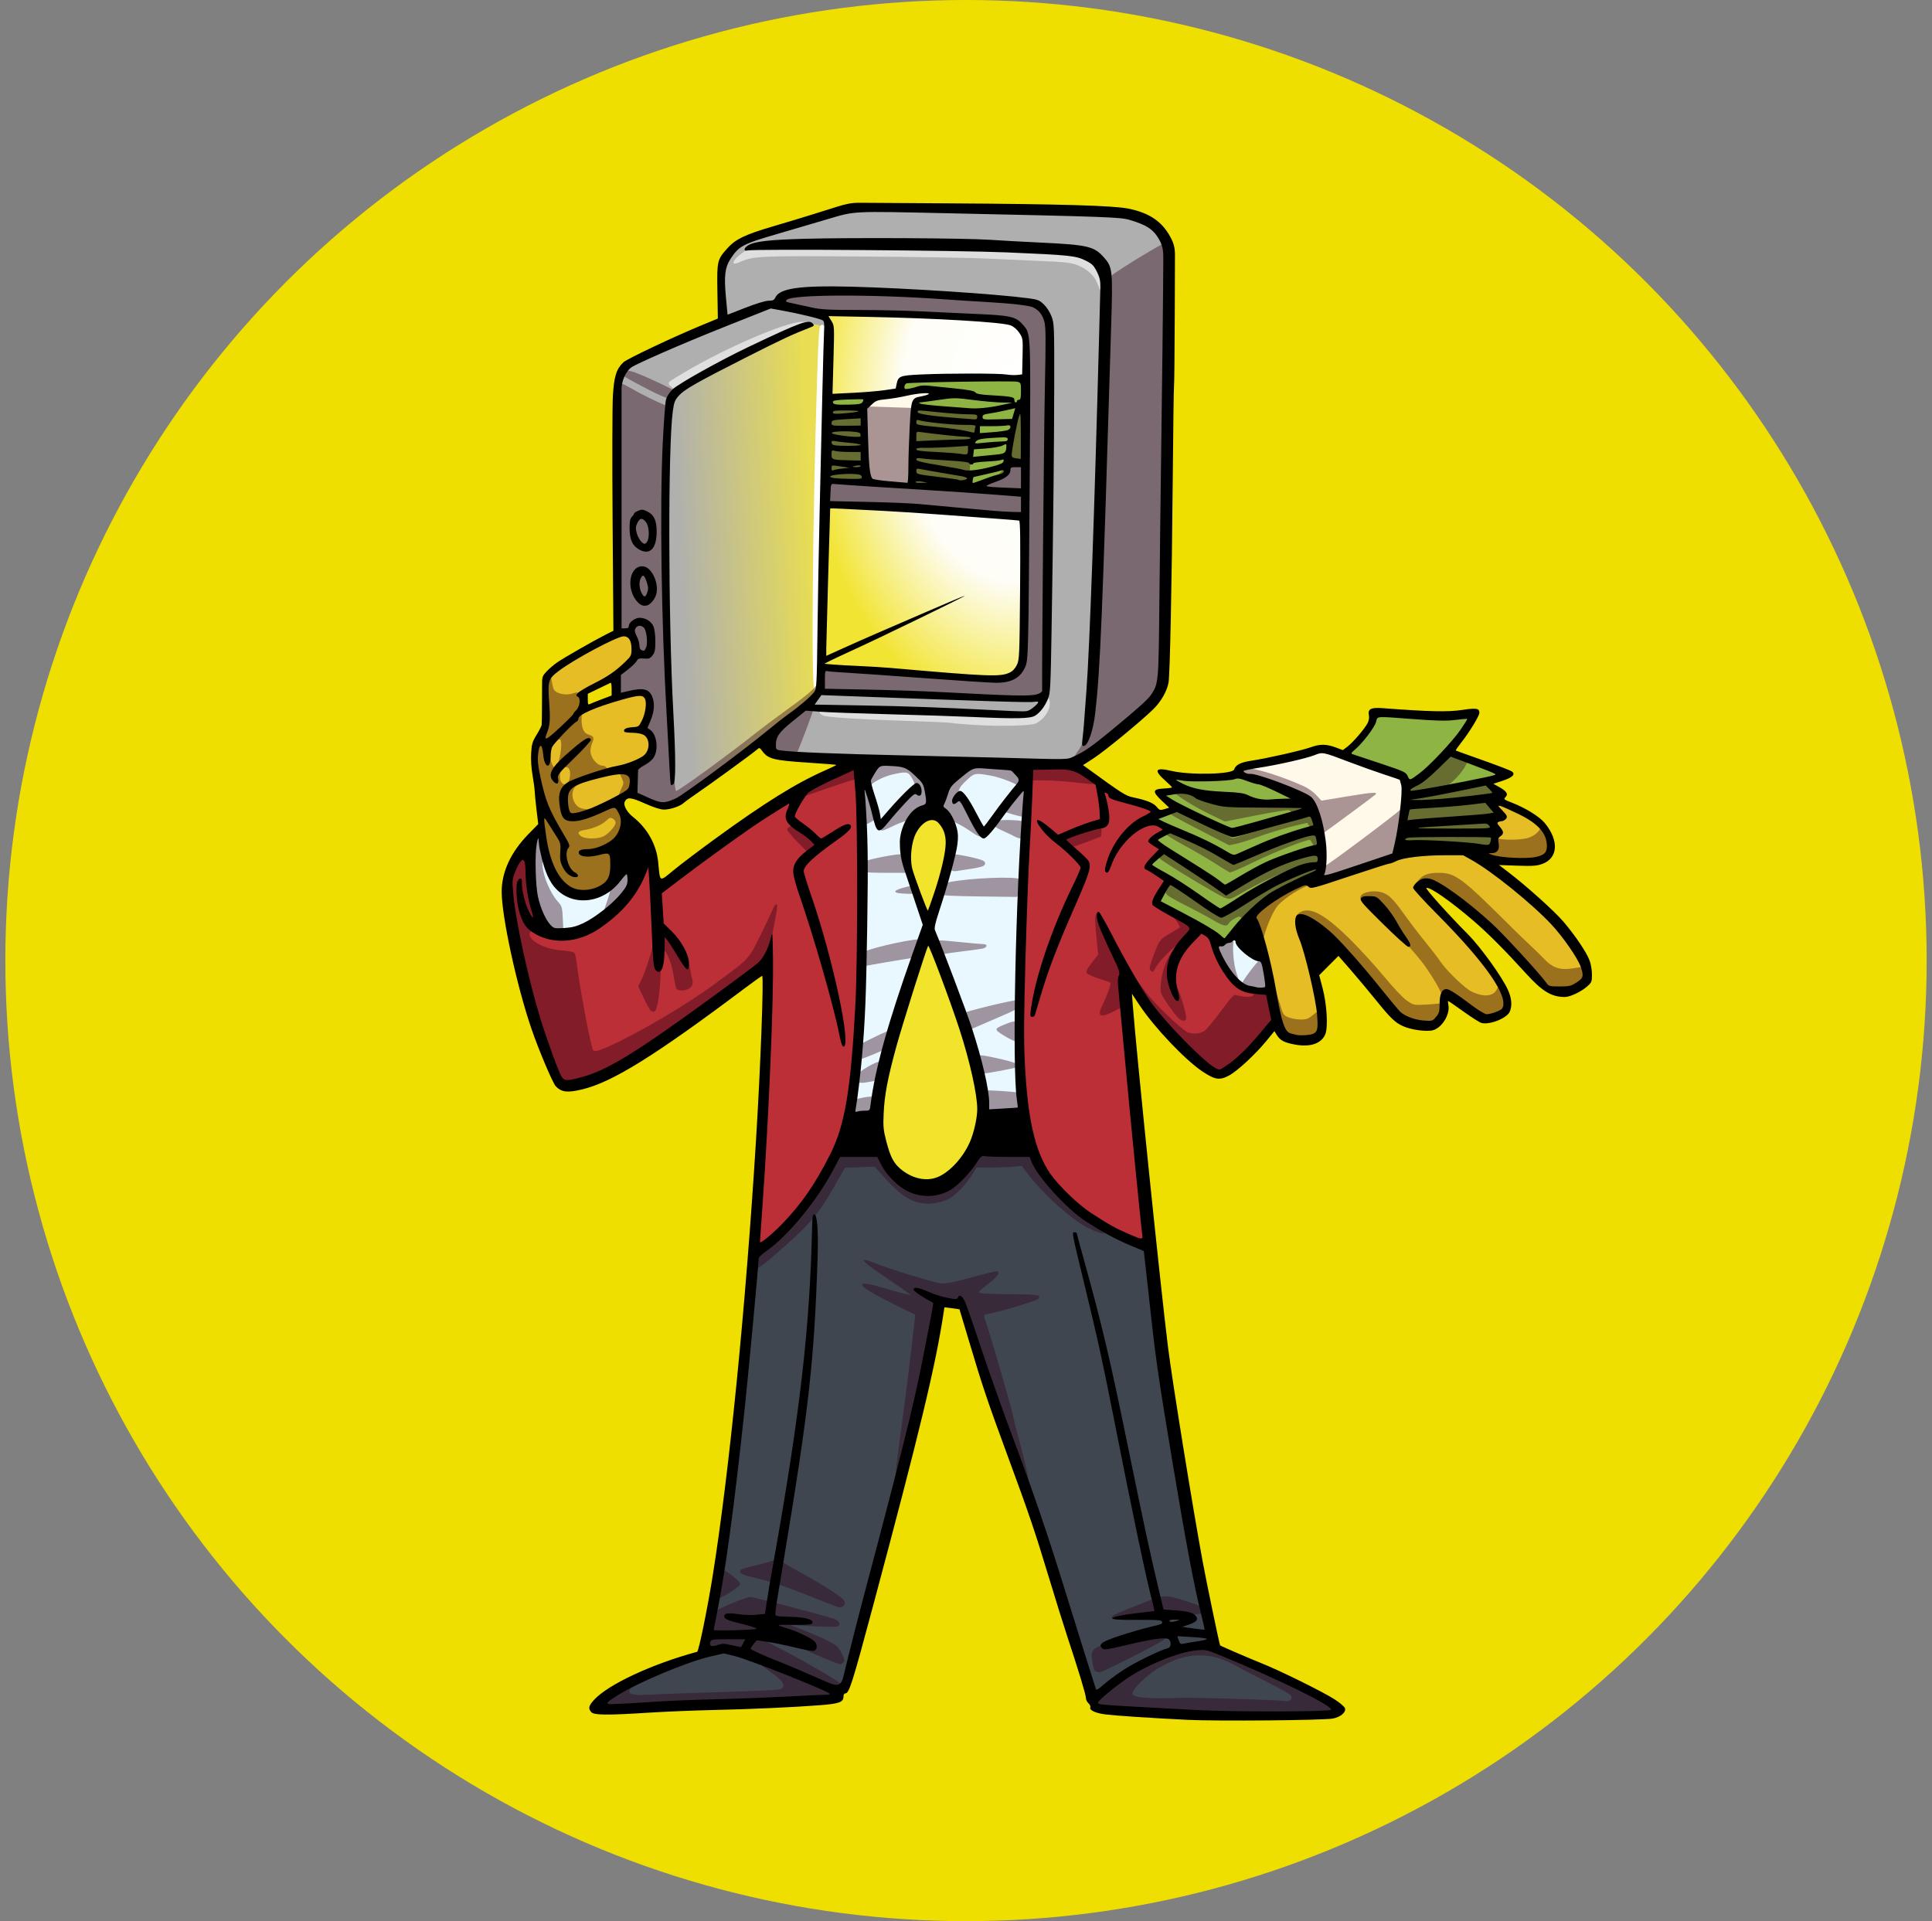
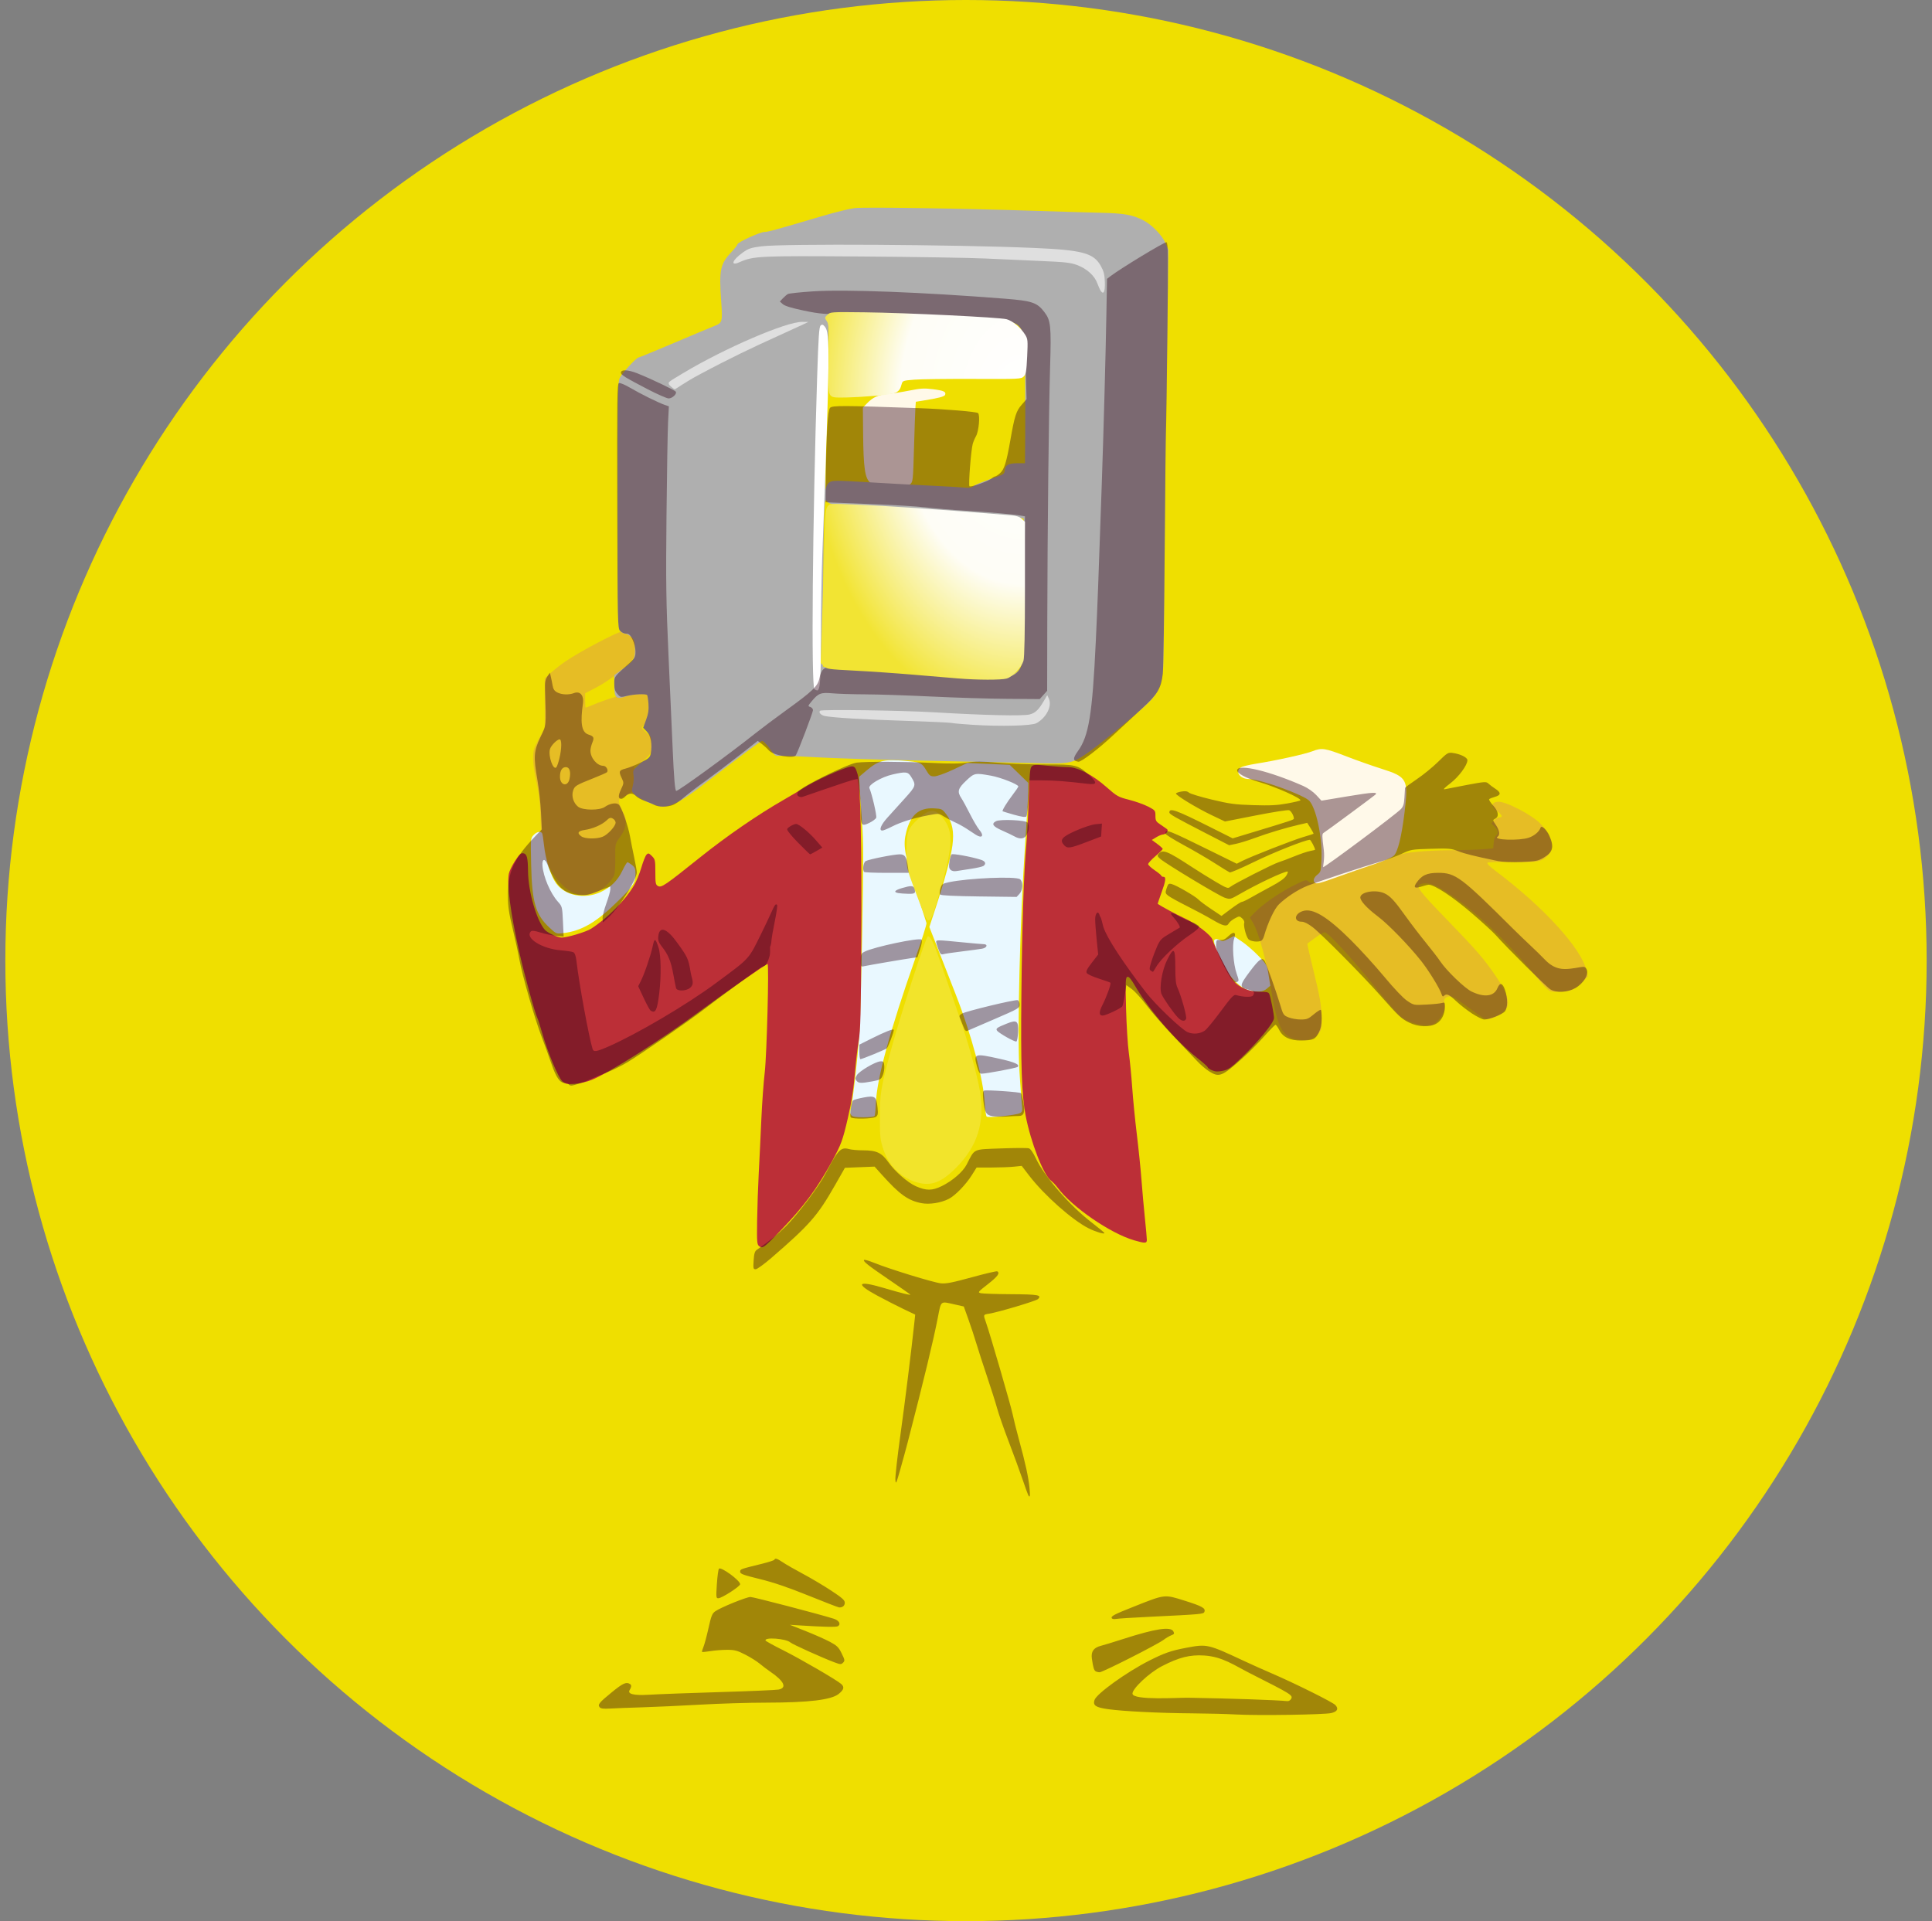
<svg xmlns="http://www.w3.org/2000/svg" width="181" height="180" viewBox="0 0 181 180" fill="none">
  <rect x="0" y="0" width="181" height="180" fill="#808080" stroke="none" />
  <circle cx="90.5" cy="90" r="90" fill="#EFDF00" />
  <path d="M121.313 97.358C120.118 97.096 119.625 96.079 119.094 92.778C118.66 90.082 117.949 87.433 117.409 86.503L117.096 85.964L117.512 85.532C118.257 84.757 119.862 83.633 121.124 83.002C122.285 82.42 122.373 82.395 122.586 82.588C122.879 82.853 123.055 82.812 125.928 81.82C127.193 81.382 128.797 80.864 129.492 80.668C130.187 80.471 130.886 80.23 131.044 80.131C131.451 79.877 133.532 79.677 135.959 79.658C137.1 79.649 138.452 79.608 138.964 79.566L139.895 79.489L139.932 78.972C139.953 78.688 140.051 78.389 140.15 78.307C140.416 78.087 140.368 77.773 140.018 77.445L139.707 77.154L139.978 76.867C140.127 76.709 140.35 76.579 140.475 76.579C140.822 76.579 140.747 76.379 140.261 76.009C139.673 75.562 139.707 75.171 140.339 75.118C141.062 75.058 143.613 76.394 144.37 77.229C145.443 78.414 145.671 79.436 145.019 80.141C144.47 80.737 144.077 80.811 141.707 80.768C140.506 80.746 139.453 80.772 139.369 80.827C139.264 80.894 139.521 81.156 140.175 81.648C144.648 85.013 148.167 88.882 148.631 90.943L148.756 91.496L148.103 92.127C147.396 92.811 147.086 92.922 145.891 92.922C145.048 92.922 145.239 93.078 143.394 90.885C140.526 87.476 137.493 84.728 134.971 83.254C134.171 82.786 133.571 82.656 133.079 82.845C132.612 83.024 132.951 83.479 135.543 86.153C138.364 89.064 139.06 89.871 140.207 91.567C141.008 92.751 141.372 93.654 141.257 94.175C141.153 94.647 140.491 95.197 139.791 95.392C139.132 95.576 139.29 95.654 137.164 94.106C136.277 93.459 135.984 93.307 135.738 93.364C135.345 93.457 135.24 93.63 135.324 94.05C135.424 94.547 135.169 95.175 134.673 95.654C134.287 96.027 134.161 96.077 133.634 96.061C132.706 96.032 131.753 95.702 131.174 95.209C130.887 94.963 129.79 93.689 128.737 92.378C126.663 89.795 124.409 87.35 124.1 87.35C123.947 87.35 123.392 87.714 122.479 88.412C122.456 88.429 122.691 89.465 123 90.714C123.677 93.451 123.821 94.296 123.822 95.555C123.822 96.468 123.803 96.537 123.419 96.948C122.954 97.447 122.302 97.574 121.312 97.358H121.313ZM54.073 83.775C53.422 83.563 52.97 83.254 52.42 82.644C51.206 81.296 50.729 79.704 50.642 76.703C50.596 75.097 50.515 74.369 50.264 73.298C50.078 72.504 49.946 71.575 49.948 71.07C49.948 70.283 50.001 70.112 50.492 69.213L51.033 68.222V65.886V63.55L51.654 62.997C51.995 62.693 52.582 62.236 52.957 61.981C54.404 60.998 57.976 59.123 58.401 59.123C58.742 59.123 59.292 59.601 59.488 60.068C59.805 60.825 59.715 61.296 59.132 61.931C58.323 62.812 56.967 63.839 55.839 64.425L54.819 64.954V65.629C54.819 66 54.842 66.303 54.871 66.303C54.899 66.303 55.164 66.201 55.46 66.076C57.031 65.412 59.099 64.823 59.869 64.82C60.112 64.818 60.401 64.934 60.614 65.117C60.912 65.372 60.961 65.505 60.953 66.031C60.943 66.746 60.624 67.663 60.277 67.977C60.041 68.191 60.047 68.204 60.592 68.683C61.108 69.137 61.148 69.216 61.148 69.776C61.148 70.278 61.082 70.456 60.757 70.825C60.541 71.07 60.153 71.378 59.893 71.511L59.42 71.751L59.436 72.805C59.453 74.003 59.313 74.258 58.413 74.662C57.983 74.856 57.935 74.919 58.004 75.204C58.048 75.382 58.218 75.788 58.383 76.107C58.627 76.578 58.668 76.791 58.601 77.239C58.522 77.763 58.431 77.949 57.864 78.749C57.655 79.044 57.623 79.277 57.643 80.375C57.656 81.08 57.609 81.81 57.539 81.997C57.365 82.458 56.598 83.233 56.021 83.53C55.483 83.807 54.536 83.926 54.074 83.775H54.073Z" fill="#E6BD25" />
  <path d="M123.161 82.687C122.986 82.513 123.092 82.211 123.42 81.951C123.746 81.691 123.763 81.624 123.804 80.402C123.873 78.399 123.313 75.755 122.67 75.038C122.175 74.487 118.027 72.989 116.996 72.989C116.152 72.989 115.668 72.268 116.263 71.897C116.406 71.808 117.034 71.655 117.659 71.556C119.586 71.251 122.277 70.656 122.974 70.381C123.83 70.043 124.126 70.089 126.181 70.884C127.103 71.24 128.555 71.753 129.408 72.023C131.847 72.796 131.964 73.014 131.589 76.089C131.31 78.374 130.952 79.828 130.582 80.175C130.421 80.326 129.658 80.66 128.887 80.918C128.115 81.175 126.758 81.646 125.871 81.964C123.496 82.814 123.332 82.858 123.161 82.687ZM83.134 45.492C82.36 45.436 81.644 45.323 81.545 45.24C81.03 44.814 80.894 43.887 80.861 40.581L80.838 38.197L81.201 37.818C81.781 37.213 82.249 36.998 83.177 36.91C83.655 36.864 84.583 36.718 85.24 36.586C86.241 36.383 86.59 36.364 87.406 36.467C88.421 36.596 88.654 36.704 88.542 36.996C88.479 37.159 87.896 37.309 86.412 37.545L85.799 37.642L85.76 38.2C85.739 38.506 85.68 40.196 85.629 41.956C85.537 45.116 85.532 45.157 85.242 45.391C85.081 45.521 84.858 45.62 84.746 45.61C84.634 45.6 83.909 45.547 83.134 45.492H83.134Z" fill="#FFF9E9" />
  <path d="M79.756 104.488C79.628 104.334 79.624 104.182 79.735 103.767C79.895 103.171 80.324 99.363 80.505 96.946C80.571 96.061 80.693 91.721 80.777 87.302C80.903 80.618 80.901 78.892 80.76 77.026C80.667 75.793 80.569 74.332 80.542 73.78L80.492 72.775L81.152 72.217C82.362 71.194 82.847 71.088 85.225 71.329C86.247 71.432 86.386 71.509 86.785 72.187C87.068 72.669 87.165 72.741 87.528 72.741C87.77 72.741 88.507 72.479 89.285 72.115L90.624 71.489L92.61 71.576L94.596 71.663L95.464 72.505L96.333 73.348L96.326 74.19C96.32 74.653 96.198 76.787 96.05 78.932C95.556 86.081 95.286 96.784 95.509 100.412C95.584 101.638 95.682 102.983 95.726 103.402C95.798 104.081 95.781 104.176 95.559 104.294C95.195 104.489 92.572 104.759 92.433 104.616C92.37 104.551 92.288 103.96 92.251 103.302C92.125 101.1 91.01 96.938 89.536 93.17C89.097 92.046 88.362 90.165 87.902 88.99L87.067 86.854L87.626 85.152C88.482 82.55 89.076 80.349 89.227 79.224C89.4 77.938 89.227 77.046 88.654 76.298C88.269 75.794 88.227 75.773 87.491 75.738C86.099 75.671 85.315 76.338 84.904 77.941C84.587 79.181 84.716 79.964 85.793 83.327C86.317 84.961 86.769 86.383 86.799 86.486C86.828 86.59 86.349 88.103 85.733 89.85C83.395 96.482 82.148 101.062 82.057 103.351C82.034 103.947 81.98 104.49 81.937 104.559C81.894 104.627 81.423 104.684 80.889 104.684C80.157 104.684 79.879 104.636 79.756 104.488ZM117.042 92.804C115.944 92.543 114.492 90.766 113.953 89.024C113.694 88.188 113.683 88.071 113.856 88.005C113.963 87.964 114.163 88 114.299 88.085C114.507 88.214 114.632 88.196 115.065 87.974L115.583 87.708L116.322 88.201C116.729 88.472 117.429 89.074 117.878 89.539C118.683 90.373 118.695 90.396 118.851 91.369L119.009 92.355L118.679 92.638C118.334 92.934 117.811 92.987 117.042 92.804ZM51.467 86.904C50.18 85.704 49.843 84.548 49.762 81.058C49.705 78.572 49.708 78.538 49.987 78.242C50.28 77.931 50.651 77.849 50.785 78.066C50.828 78.134 50.911 78.65 50.969 79.211C51.106 80.511 51.605 82.085 52.096 82.761C52.935 83.917 54.741 84.279 56.246 83.592C57.215 83.15 57.857 82.52 58.314 81.563C58.517 81.137 58.728 80.789 58.782 80.789C58.837 80.789 59.028 80.904 59.208 81.046C59.472 81.253 59.535 81.406 59.535 81.842C59.535 82.699 59.356 82.985 57.946 84.377C55.887 86.411 54.501 87.226 52.751 87.431C52.119 87.505 52.104 87.499 51.467 86.904Z" fill="#E9F8FF" />
-   <path d="M114.569 88.206C114.408 87.945 112.769 86.965 110.827 85.967C109.749 85.414 108.745 84.851 108.595 84.717L108.322 84.472L108.675 83.776C108.87 83.393 109.174 82.945 109.351 82.78L109.674 82.48L108.836 82.019C108.376 81.765 107.894 81.442 107.765 81.3C107.534 81.046 107.539 81.036 108.229 80.292L108.927 79.541L108.489 79.157L108.051 78.774L108.333 78.474C108.488 78.309 108.805 78.057 109.037 77.914L109.459 77.654L109.039 77.439C108.808 77.321 108.522 77.117 108.403 76.986C108.195 76.757 108.198 76.735 108.479 76.472C108.64 76.321 109.042 76.095 109.373 75.97C109.985 75.738 110.244 75.466 109.852 75.466C109.616 75.466 108.682 74.524 108.682 74.286C108.682 74.195 109.025 74.096 109.569 74.028L110.456 73.918L109.983 73.609C108.847 72.864 109.041 72.436 110.419 72.647C111.557 72.82 114.43 72.812 115.359 72.632C116.067 72.496 116.205 72.505 116.822 72.735C117.196 72.875 117.598 72.99 117.715 72.99C118.091 72.991 120.382 74.088 120.775 74.455C120.984 74.651 121.417 74.934 121.739 75.085C123.226 75.783 123.815 77.193 123.821 80.072C123.821 81.447 123.693 81.836 123.153 82.056C122.942 82.143 121.86 82.667 120.749 83.223C118.323 84.435 117.411 85.141 115.869 87C115.257 87.738 114.733 88.341 114.705 88.341C114.676 88.341 114.616 88.28 114.569 88.206ZM131.54 79.552C131.262 79.433 131.254 79.392 131.317 78.283C131.545 74.276 131.588 73.03 131.507 72.866C131.456 72.762 130.374 72.331 129.05 71.887C127.564 71.389 126.592 70.995 126.434 70.828L126.184 70.562L126.752 70.012C127.515 69.273 128.398 68.031 128.491 67.566C128.532 67.358 128.688 67.074 128.836 66.936C129.103 66.686 129.127 66.685 131.459 66.877C133.716 67.062 136.92 67.049 137.754 66.851C138.006 66.791 138.095 66.817 138.095 66.948C138.095 67.153 137.057 68.698 136.36 69.53C135.907 70.071 135.895 70.106 136.091 70.363C136.204 70.511 136.687 70.766 137.165 70.929C138.366 71.34 140.359 72.136 140.547 72.281C140.84 72.508 140.7 72.746 140.112 73.02C139.39 73.356 139.358 73.38 139.558 73.452C139.646 73.483 139.886 73.65 140.092 73.823C140.556 74.211 140.529 74.56 140.01 74.908L139.628 75.164L140.049 75.775C140.443 76.344 140.456 76.395 140.252 76.544C140.132 76.632 139.898 76.704 139.733 76.704C139.439 76.704 139.443 76.716 139.883 77.202C140.286 77.647 140.318 77.73 140.181 77.976C140.097 78.127 140.026 78.513 140.023 78.833C140.017 79.655 139.923 79.711 138.83 79.54C137.96 79.404 134.75 79.441 132.635 79.61C132.191 79.646 131.698 79.619 131.54 79.552V79.552ZM88.576 45.807C88.474 45.784 87.788 45.73 87.053 45.685C86.268 45.637 85.652 45.541 85.563 45.452C85.382 45.272 85.391 43.715 85.588 40.985C85.662 39.964 85.74 38.811 85.763 38.424C85.811 37.585 85.951 37.385 86.564 37.279C87.772 37.071 88.329 36.913 88.225 36.809C88.031 36.615 86.295 36.547 85.626 36.707C84.622 36.947 84.359 36.95 84.235 36.719C84.078 36.426 84.391 35.577 84.697 35.464C84.832 35.414 87.35 35.382 90.293 35.394C95.631 35.414 95.644 35.415 95.918 35.687C96.188 35.957 96.191 36.005 96.186 39.711L96.18 43.462L95.513 43.5C94.816 43.54 94.409 43.777 94.409 44.142C94.409 44.451 94.06 44.703 93.292 44.946C92.917 45.065 92.343 45.323 92.018 45.519C91.459 45.857 91.355 45.875 90.094 45.861C89.362 45.854 88.678 45.829 88.576 45.807L88.576 45.807ZM77.449 45.064C77.418 44.983 77.454 43.594 77.525 41.977C77.599 40.361 77.623 38.688 77.579 38.261C77.504 37.535 77.519 37.471 77.794 37.293C78.003 37.158 78.478 37.094 79.428 37.071C80.639 37.043 80.791 37.064 81.023 37.295C81.247 37.519 81.259 37.587 81.117 37.844C80.895 38.247 80.892 42.74 81.111 44.06C81.201 44.594 81.239 45.064 81.198 45.106C81.156 45.147 80.308 45.188 79.314 45.197C78.015 45.208 77.489 45.17 77.448 45.064H77.449Z" fill="#8EB443" />
  <path d="M85.97 110.8C84.474 110.404 83.3 109.282 82.783 107.756C82.457 106.792 82.435 106.596 82.436 104.684C82.436 102.429 82.502 102.026 83.437 98.504C84.252 95.439 86.75 87.725 86.929 87.724C87.205 87.721 87.473 88.305 88.329 90.782C88.794 92.129 89.511 94.206 89.923 95.398C90.716 97.696 91.577 100.832 91.81 102.269C92.279 105.163 91.575 107.404 89.563 109.42C88.207 110.779 87.261 111.142 85.97 110.8ZM86.299 84.965C84.804 81 84.936 81.499 84.927 79.798C84.918 78 85.055 77.615 86.022 76.725C86.978 75.847 87.498 75.755 88.081 76.363C89.355 77.691 89.364 78.942 88.129 83.265C87.108 86.837 87.032 86.908 86.299 84.965H86.299Z" fill="#F2E42B" />
  <path d="M60.665 75.153C60.16 74.927 59.611 74.607 59.445 74.441C59.164 74.162 59.153 74.103 59.285 73.613C59.364 73.322 59.393 72.878 59.35 72.625C59.278 72.202 59.313 72.128 59.776 71.71C60.053 71.46 60.336 71.256 60.404 71.256C60.472 71.256 60.639 71.144 60.776 71.008C60.977 70.808 61.024 70.596 61.024 69.898C61.024 69.112 60.99 68.998 60.643 68.603L60.263 68.171L60.534 67.427C60.739 66.868 60.793 66.498 60.752 65.939C60.723 65.529 60.663 65.16 60.621 65.117C60.474 64.971 59.199 65.056 58.623 65.251C57.709 65.561 57.549 65.407 57.549 64.216V63.251L58.307 62.704C59.382 61.927 59.525 61.689 59.486 60.737C59.458 60.056 59.409 59.913 59.115 59.661C58.929 59.501 58.676 59.37 58.554 59.37C58.432 59.37 58.226 59.253 58.096 59.11C57.867 58.857 57.859 58.484 57.859 47.317C57.859 36.322 57.87 35.765 58.09 35.352C58.334 34.892 59.638 33.495 59.823 33.495C59.883 33.495 61.365 32.886 63.116 32.142C64.866 31.398 66.578 30.68 66.919 30.547C67.671 30.254 67.703 30.146 67.569 28.302C67.352 25.296 67.464 24.743 68.524 23.612C68.836 23.28 69.091 22.953 69.091 22.886C69.091 22.704 71.214 21.733 71.611 21.733C71.943 21.733 72.6 21.552 77.096 20.224C78.257 19.881 79.597 19.554 80.075 19.497C80.98 19.389 90.138 19.526 96.891 19.75C99.042 19.821 101.806 19.903 103.035 19.932C105.348 19.987 106.073 20.113 107.121 20.646C107.894 21.039 108.872 22.042 109.181 22.758L109.458 23.4L109.366 31.065C109.315 35.282 109.257 39.015 109.237 39.363C109.217 39.71 109.167 44.758 109.125 50.58C109.084 56.402 109.018 61.748 108.98 62.459C108.888 64.163 108.544 64.947 107.428 66C106.194 67.164 102.909 69.859 101.838 70.587C100.384 71.575 100.245 71.597 96.333 71.491C94.49 71.441 89.966 71.338 86.28 71.264C82.594 71.189 78.126 71.046 76.352 70.947C74.577 70.847 73.013 70.791 72.876 70.823C72.685 70.867 72.506 70.708 72.096 70.131C71.795 69.707 71.487 69.399 71.388 69.421C71.224 69.458 70.417 70.059 65.645 73.699C63.779 75.123 62.831 75.606 61.962 75.576C61.753 75.569 61.17 75.378 60.665 75.153ZM94.902 63.231C95.139 63.117 95.446 62.828 95.585 62.589C95.826 62.174 95.84 61.876 95.924 55.413C95.987 50.587 95.974 48.645 95.877 48.586C95.803 48.54 95.205 48.465 94.548 48.42C93.892 48.375 92.545 48.259 91.555 48.162C87.207 47.735 83.68 47.484 81.886 47.474C78.818 47.457 77.799 47.351 77.53 47.02C77.31 46.748 77.305 46.765 77.226 48.012C77.181 48.709 77.134 52.247 77.121 55.873L77.097 62.467L78.586 62.529C79.849 62.583 86.58 63.067 91.369 63.449C93.06 63.584 94.338 63.505 94.903 63.231H94.902ZM77.721 45.18C77.994 45.002 78.318 45.002 81.406 45.187C83.268 45.298 85.908 45.442 87.273 45.506C88.638 45.571 90.032 45.651 90.369 45.684C90.823 45.73 91.04 45.694 91.202 45.548C91.322 45.44 92.023 45.145 92.76 44.894C94.068 44.446 94.1 44.426 94.138 44.035C94.186 43.556 94.5 43.399 95.41 43.399H96.023L96.045 41.016C96.057 39.705 96.053 37.045 96.037 35.104C96.01 31.983 95.98 31.516 95.777 31.058C95.366 30.13 94.703 29.95 91.307 29.848C89.975 29.808 88.607 29.747 88.266 29.711C87.252 29.605 79.535 29.442 78.48 29.504L77.507 29.561L77.585 30.08C77.627 30.365 77.607 32.546 77.539 34.925C77.385 40.322 77.286 46.463 77.364 45.842C77.403 45.527 77.518 45.312 77.721 45.18L77.721 45.18Z" fill="#AFAFAF" />
  <path d="M71.13 116.764C70.92 116.61 70.903 116.413 70.931 114.385C70.948 113.169 71.017 111.143 71.085 109.884C71.153 108.624 71.262 106.367 71.327 104.869C71.393 103.371 71.536 101.394 71.645 100.474C71.837 98.858 72.059 90.322 71.909 90.322C71.766 90.322 68.029 92.93 65.616 94.713C61.939 97.432 57.09 100.509 55.421 101.182C54.963 101.368 54.295 101.523 53.826 101.553C53.118 101.599 52.978 101.57 52.688 101.318C52.305 100.987 51.292 98.557 50.783 96.752C50.604 96.116 50.408 95.505 50.348 95.393C50.127 94.981 49.121 91.313 48.634 89.146C47.839 85.607 47.478 82.882 47.67 81.863C47.714 81.629 47.973 81.093 48.246 80.672C48.639 80.066 48.8 79.914 49.014 79.945C49.363 79.996 49.454 80.335 49.47 81.651C49.492 83.559 50.278 86.27 51.057 87.13C51.305 87.403 52.267 87.846 52.611 87.846C53.145 87.846 54.91 87.316 55.377 87.016C56.905 86.032 58.532 84.397 59.379 82.993C59.601 82.626 59.918 81.86 60.084 81.292C60.249 80.724 60.468 80.177 60.57 80.075C60.734 79.911 60.791 79.927 61.076 80.21C61.376 80.509 61.396 80.606 61.396 81.707C61.396 82.76 61.423 82.899 61.646 83.018C61.967 83.189 62.303 82.961 65.567 80.347C68.072 78.34 70.975 76.341 73.423 74.937C74.146 74.522 75.043 73.988 75.417 73.75C76.202 73.251 77.989 72.404 79.119 71.996C80.027 71.668 80.103 71.704 80.356 72.587C80.616 73.496 80.739 79.282 80.691 88.305C80.656 94.912 80.613 96.534 80.451 97.503C80.342 98.15 80.199 99.32 80.132 100.103C79.965 102.066 79.801 103.155 79.434 104.746C78.947 106.853 78.805 107.239 77.932 108.831C76.51 111.425 75.299 113.051 73.063 115.365C71.57 116.91 71.45 116.997 71.13 116.764ZM106.262 116.213C104.025 115.567 100.417 113.085 99.086 111.278C98.924 111.058 98.644 110.762 98.463 110.621C97.742 110.054 96.568 107.036 96.08 104.495C95.72 102.617 95.621 99.749 95.689 93.204C95.759 86.515 95.919 81.641 96.153 79.118C96.229 78.3 96.329 76.365 96.376 74.818C96.446 72.503 96.496 71.969 96.656 71.809C96.826 71.639 97.016 71.631 98.126 71.745C98.826 71.816 99.697 71.875 100.06 71.875C100.978 71.875 102.356 72.593 103.68 73.762C104.641 74.61 104.759 74.676 105.79 74.939C106.391 75.093 107.189 75.378 107.565 75.573C108.224 75.916 108.247 75.946 108.247 76.438C108.247 76.896 108.298 76.982 108.744 77.276C109.017 77.457 109.291 77.65 109.353 77.706C109.502 77.84 109.208 78.189 108.946 78.189C108.835 78.19 108.556 78.304 108.326 78.444L107.908 78.698L108.419 79.073C108.7 79.28 108.93 79.489 108.93 79.538C108.93 79.587 108.623 79.892 108.247 80.215C107.872 80.539 107.565 80.875 107.565 80.963C107.565 81.05 107.844 81.311 108.185 81.543C108.526 81.775 108.805 82.007 108.806 82.058C108.806 82.109 108.89 82.151 108.992 82.151C109.267 82.151 109.221 82.521 108.807 83.654C108.602 84.213 108.449 84.68 108.465 84.692C108.745 84.895 110.283 85.722 110.898 86C112.023 86.509 113.496 87.634 113.6 88.064C113.728 88.592 115.203 91.474 115.563 91.901C116.093 92.53 117.03 92.922 118.001 92.922C118.678 92.922 118.847 92.962 118.915 93.139C119.058 93.51 119.355 95.026 119.355 95.386C119.355 95.81 117.915 97.567 116.287 99.129C115.336 100.042 115.085 100.217 114.569 100.327C114.103 100.426 113.873 100.417 113.557 100.285C113.333 100.192 113.15 100.067 113.15 100.008C113.15 99.949 112.7 99.547 112.151 99.115C110.212 97.592 107.656 94.633 106.368 92.422C105.955 91.713 105.752 91.473 105.612 91.526C105.444 91.591 105.43 91.952 105.494 94.459C105.535 96.031 105.651 97.902 105.751 98.617C105.851 99.332 105.995 100.809 106.071 101.898C106.147 102.988 106.342 104.965 106.505 106.293C106.668 107.621 106.864 109.543 106.941 110.565C107.018 111.586 107.162 113.202 107.262 114.155C107.362 115.108 107.443 116.014 107.442 116.167C107.442 116.502 107.284 116.508 106.262 116.213V116.213Z" fill="#BC2F37" />
-   <path d="M115.632 160.808C113.448 160.709 106.654 160.371 104.914 160.275C103.126 160.176 102.918 160.141 102.649 159.888C102.433 159.687 102.352 159.477 102.352 159.122C102.352 158.832 101.874 157.216 101.176 155.15C100.064 151.858 99.086 148.658 97.99 144.735C97.724 143.782 97.276 142.417 96.995 141.702C96.714 140.987 96.275 139.789 96.019 139.04C95.762 138.291 95.247 136.898 94.873 135.945C94.182 134.183 92.512 129.363 90.981 124.709L90.136 122.14L89.201 122.142C88.687 122.143 88.19 122.192 88.098 122.25C87.928 122.358 87.697 123.338 87.138 126.327C86.969 127.234 86.586 128.933 86.289 130.103C85.991 131.273 85.401 133.707 84.978 135.511C84.109 139.215 82.065 147.161 80.695 152.163C80.191 154.002 79.634 156.147 79.457 156.93C78.956 159.152 78.86 159.197 74.242 159.403C72.467 159.482 69.144 159.594 66.857 159.651C64.571 159.708 61.399 159.851 59.809 159.968L56.917 160.182L56.613 159.896C56.322 159.623 56.318 159.6 56.525 159.373C56.92 158.937 58.813 157.77 60.097 157.17C61.716 156.414 65.382 154.949 65.656 154.949C65.77 154.949 65.865 154.904 65.865 154.849C65.865 154.794 66.116 153.526 66.423 152.032C66.966 149.395 67.113 148.439 68.028 141.64C68.645 137.049 68.945 134.564 69.222 131.735C69.355 130.373 69.575 128.34 69.71 127.216C69.844 126.093 70.014 124.282 70.086 123.192C70.334 119.462 70.523 117.671 70.68 117.574C71.059 117.341 73.3 115.46 73.805 114.952C74.947 113.804 76.725 111.341 77.672 109.595C78.194 108.634 78.727 107.777 78.856 107.691C79.212 107.456 81.491 107.353 81.869 107.555C82.036 107.645 82.377 108.08 82.626 108.522C82.974 109.139 83.307 109.505 84.059 110.096C85.317 111.085 85.845 111.339 86.846 111.44C87.601 111.516 87.728 111.491 88.592 111.093C89.594 110.631 89.851 110.378 91.33 108.403C92.272 107.144 92.454 107.07 94.099 107.275C96.12 107.528 96.496 107.733 97.382 109.069C99.405 112.122 100.292 113.176 101.247 113.663C101.479 113.782 102.061 114.147 102.538 114.475C103.016 114.803 103.91 115.302 104.524 115.585C107.002 116.725 107.393 116.92 107.528 117.081C107.604 117.174 107.758 118.141 107.868 119.231C107.978 120.32 108.147 121.824 108.245 122.573C108.342 123.322 108.483 124.492 108.558 125.173C108.919 128.439 109.73 134.097 110.165 136.378C110.431 137.774 110.742 139.529 110.855 140.278C111.33 143.423 112.309 148.566 112.727 150.12C112.975 151.04 113.281 152.254 113.408 152.819C113.792 154.531 113.566 154.353 117.369 155.954C120.475 157.261 124.476 159.321 124.971 159.867C125.179 160.096 125.175 160.118 124.873 160.401C124.574 160.681 124.444 160.701 122.36 160.785C120.219 160.871 117.261 160.881 115.632 160.807V160.808Z" fill="#3F4650" />
  <path d="M91.12 67.91C90.233 67.854 89.343 67.775 89.143 67.735C88.944 67.695 87.017 67.607 84.862 67.539C80.999 67.417 78.133 67.248 77.311 67.094C76.917 67.02 76.663 66.756 76.828 66.591C76.966 66.455 84.535 66.561 87.583 66.742C92.332 67.025 95.875 67.102 96.481 66.936C97.017 66.789 97.313 66.5 97.824 65.625L98.112 65.132L98.262 65.461C98.581 66.16 98.02 67.262 97.09 67.761C96.633 68.006 93.763 68.078 91.12 67.91ZM62.678 36.02C62.592 35.797 62.561 35.822 64.003 34.958C67.892 32.625 73.655 30.142 75.143 30.158L75.731 30.164L75.235 30.401C74.962 30.531 73.916 31.012 72.88 31.481C70.57 32.526 68.457 33.523 65.48 35.116C64.212 35.794 63.266 36.479 63.218 36.479C63.169 36.479 62.72 36.129 62.678 36.02ZM103.137 27.278C103.07 27.19 102.918 26.855 102.798 26.532C102.53 25.807 101.817 25.172 100.878 24.821C100.311 24.61 99.734 24.546 97.579 24.456C96.143 24.397 93.795 24.291 92.362 24.222C90.928 24.153 85.692 24.067 80.726 24.032C71.084 23.962 70.6 23.984 69.278 24.568C68.391 24.959 68.585 24.383 69.581 23.669C70.12 23.283 70.35 23.206 71.352 23.078C73.4 22.818 89.394 22.912 96.829 23.229C101.394 23.423 102.455 23.706 103.125 24.91C103.412 25.426 103.485 25.719 103.506 26.444C103.531 27.331 103.401 27.624 103.137 27.278Z" fill="#fff" fill-opacity=".603" />
-   <path d="M63.357 74.886C63.043 74.803 62.998 74.532 62.948 72.463C62.923 71.424 62.818 69.238 62.715 67.604C62.298 61.034 62.235 58.269 62.305 49.714C62.343 45.049 62.403 40.954 62.438 40.614C62.471 40.273 62.529 39.538 62.564 38.98C62.647 37.679 62.825 37.274 63.63 36.552C64.404 35.858 65.648 35.175 71.122 32.438C75.104 30.448 75.218 30.4 75.983 30.4C76.751 30.4 76.776 30.41 77.223 30.926L77.679 31.452L77.603 33.371C77.425 37.882 77.04 55.966 77.023 60.547C77.016 62.629 76.959 64.075 76.871 64.381C76.708 64.952 75.56 66.132 74.335 66.99C73.908 67.289 72.847 68.113 71.977 68.821C69.354 70.954 63.978 74.971 63.767 74.956C63.658 74.948 63.473 74.916 63.357 74.886Z" fill="url(#paint0_linear_207_393)" />
  <path d="M76.302 64.58C75.987 64.382 76.124 48.631 76.556 35.256C76.677 31.524 76.739 30.613 76.884 30.494C77.027 30.375 77.106 30.4 77.284 30.619C77.776 31.224 77.755 33.03 77.032 52.128C76.965 53.898 76.909 57.276 76.909 59.633C76.909 63.631 76.834 64.699 76.557 64.692C76.512 64.691 76.397 64.641 76.302 64.58Z" fill="#fff" />
  <path d="M115.818 160.637C114.931 160.588 113.088 160.541 111.723 160.531C108.639 160.509 105.243 160.341 103.804 160.139C102.65 159.978 102.376 159.792 102.538 159.283C102.725 158.696 105.52 156.682 107.65 155.6C109.049 154.889 109.712 154.657 111.102 154.394C113.093 154.018 113.131 154.026 116.563 155.63C117.245 155.949 118.383 156.459 119.09 156.762C121.3 157.711 124.867 159.486 125.11 159.757C125.425 160.108 125.296 160.36 124.729 160.502C124.114 160.655 117.894 160.75 115.818 160.637ZM120.964 159.167C121.144 158.832 120.953 158.724 117.17 156.81C115.608 156.019 114.538 155.223 112.817 155.111C111.479 155.025 110.464 155.28 108.868 156.104C107.634 156.742 106.076 158.23 106.097 158.687C106.128 159.339 110.488 159.052 111.288 159.066C115.512 159.142 119.457 159.278 120.623 159.387C120.74 159.398 120.893 159.299 120.964 159.167H120.964ZM56.183 159.962C55.975 159.713 56.121 159.532 57.321 158.551C58.362 157.701 58.67 157.562 59.017 157.781C59.151 157.866 59.198 157.996 58.984 158.355C58.664 158.89 60.217 158.82 60.719 158.791C61.74 158.731 64.809 158.616 67.54 158.535C70.27 158.453 72.699 158.349 72.938 158.303C73.751 158.146 73.469 157.519 72.194 156.648C71.886 156.438 71.426 156.09 71.17 155.874C70.914 155.659 70.308 155.279 69.823 155.03C69.068 154.643 68.823 154.578 68.116 154.579C67.663 154.579 66.96 154.633 66.555 154.7C66.149 154.766 65.797 154.8 65.772 154.774C65.746 154.749 65.805 154.538 65.903 154.306C66 154.073 66.213 153.281 66.375 152.546C66.628 151.403 66.72 151.173 67.01 150.968C67.512 150.611 69.933 149.626 70.308 149.626C70.587 149.626 76.656 151.211 78.089 151.658C78.605 151.819 78.811 152.169 78.504 152.365C78.352 152.462 77.2 152.438 74.862 152.289L73.993 152.233L75.483 152.823C76.302 153.148 77.321 153.599 77.747 153.827C78.415 154.183 78.567 154.332 78.851 154.912C79.153 155.527 79.164 155.601 78.983 155.782C78.802 155.962 78.735 155.96 78.189 155.756C77.05 155.331 74.24 154.063 74.041 153.883C73.641 153.524 71.596 153.368 71.72 153.706C71.742 153.766 72.485 154.177 73.373 154.62C74.926 155.394 78.354 157.384 78.802 157.772C79.132 158.057 79.066 158.317 78.562 158.719C77.87 159.269 75.77 159.521 71.821 159.528C70.149 159.528 67.329 159.616 65.554 159.718C63.779 159.819 61.35 159.931 60.155 159.966C58.961 160.002 57.61 160.054 57.154 160.082C56.549 160.12 56.287 160.088 56.183 159.962L56.183 159.962ZM102.641 156.587C102.489 156.49 102.405 156.204 102.292 155.395C102.2 154.744 102.458 154.376 103.128 154.205C103.418 154.131 104.341 153.849 105.18 153.579C108.229 152.595 109.669 152.372 109.924 152.846C110.038 153.058 110.01 153.113 109.733 153.217C109.555 153.285 109.231 153.476 109.013 153.642C108.442 154.076 103.304 156.683 103.023 156.681C102.893 156.681 102.721 156.638 102.641 156.587ZM104.165 151.628C104.044 151.432 104.335 151.278 106.267 150.513C109.175 149.361 109.07 149.373 110.997 149.979C112.643 150.497 112.965 150.68 112.833 151.023C112.752 151.232 112.588 151.247 107.689 151.485C106.153 151.559 104.748 151.648 104.567 151.683C104.386 151.717 104.205 151.692 104.165 151.628ZM75.731 149.494C73.818 148.722 72.453 148.258 71.17 147.945C69.626 147.568 69.34 147.462 69.34 147.266C69.34 147.02 69.345 147.018 71.387 146.516C72.002 146.365 72.523 146.195 72.546 146.138C72.617 145.962 72.813 146.023 73.351 146.387C73.636 146.581 74.477 147.062 75.219 147.457C75.961 147.852 77.147 148.556 77.856 149.022C78.9 149.708 79.144 149.926 79.144 150.168C79.144 150.45 78.927 150.628 78.606 150.606C78.527 150.601 77.233 150.101 75.731 149.494ZM67.16 148.419C67.208 147.687 67.296 147.038 67.356 146.977C67.555 146.774 69.34 148.081 69.34 148.431C69.34 148.638 67.612 149.749 67.289 149.749C67.09 149.749 67.079 149.637 67.16 148.419ZM96.339 140.103C96.301 140.04 96.053 139.358 95.79 138.586C95.527 137.814 94.945 136.227 94.497 135.058C94.05 133.889 93.564 132.496 93.419 131.962C93.273 131.429 92.853 130.101 92.486 129.012C92.118 127.922 91.667 126.53 91.484 125.917C91.301 125.304 90.958 124.264 90.722 123.606L90.292 122.41L89.419 122.213C88.074 121.91 88.179 121.826 87.857 123.472C87.428 125.669 86.57 129.216 85.037 135.14C84.887 135.719 84.575 136.861 84.343 137.678C83.959 139.034 83.919 139.118 83.884 138.637C83.863 138.347 84.072 136.481 84.349 134.489C84.782 131.375 85.39 126.476 85.661 123.925L85.742 123.171L84.646 122.649C84.043 122.362 82.922 121.788 82.154 121.373C80.105 120.267 80.341 119.951 82.696 120.645C84.473 121.169 85.401 121.398 85.274 121.282C85.213 121.226 84.326 120.609 83.302 119.909C81.292 118.537 80.858 118.194 80.947 118.05C80.978 117.999 81.409 118.122 81.905 118.324C83.319 118.9 87.456 120.17 88.142 120.239C88.636 120.289 89.228 120.173 91.041 119.675C92.294 119.33 93.37 119.078 93.43 119.116C93.701 119.283 93.472 119.596 92.553 120.316C91.601 121.061 91.578 121.091 91.901 121.166C92.086 121.209 93.365 121.251 94.743 121.259C97.27 121.274 97.625 121.339 97.248 121.715C97.073 121.889 93.54 122.945 92.666 123.084C92.107 123.174 92.111 123.164 92.364 123.881C92.752 124.978 94.689 131.645 94.862 132.478C94.96 132.955 95.232 134.042 95.465 134.893C96.058 137.055 96.353 138.406 96.446 139.381C96.522 140.177 96.496 140.355 96.339 140.103ZM70.604 118.097C70.645 117.46 70.712 117.234 70.898 117.104C72.151 116.227 72.884 115.634 73.626 114.898C74.725 113.808 76.731 111.147 77.339 109.972C78.494 107.739 78.776 107.443 79.538 107.662C79.764 107.726 80.353 107.779 80.847 107.779C82.126 107.779 82.605 108.005 83.239 108.907C83.833 109.751 85.045 110.808 85.804 111.143C86.777 111.573 87.335 111.57 88.23 111.13C89.237 110.635 90.211 109.792 90.562 109.11C91.352 107.577 91.085 107.702 93.784 107.6C95.076 107.551 96.249 107.547 96.389 107.591C96.549 107.642 96.798 108.001 97.06 108.561C97.833 110.21 100.194 112.93 102.197 114.479C102.897 115.02 103.469 115.493 103.469 115.53C103.469 115.665 102.65 115.418 101.98 115.082C100.461 114.319 97.829 111.985 96.422 110.153L95.718 109.235L94.983 109.312C94.579 109.354 93.629 109.389 92.871 109.39L91.493 109.392L91.058 110.085C90.487 110.996 89.495 112.019 88.877 112.333C88.153 112.702 87.078 112.871 86.343 112.732C85.081 112.493 84.279 111.918 82.612 110.059L81.936 109.305L80.547 109.36L79.157 109.416L78.207 111.083C76.593 113.914 75.86 114.75 72.267 117.858C71.59 118.443 70.927 118.922 70.794 118.922C70.573 118.922 70.556 118.85 70.604 118.097V118.097ZM79.701 104.682C79.585 104.494 79.771 103.222 79.933 103.094C80.011 103.033 80.457 102.913 80.923 102.827C81.972 102.634 82.105 102.729 82.211 103.754C82.274 104.364 82.25 104.499 82.056 104.64C81.783 104.84 79.82 104.874 79.701 104.682V104.682ZM92.983 104.581C92.383 104.481 92.237 104.224 92.119 103.06C92.055 102.435 92.074 102.227 92.198 102.184C92.442 102.1 95.563 102.317 95.661 102.424C95.708 102.475 95.806 102.872 95.881 103.306C96.041 104.243 95.927 104.56 95.429 104.561C95.244 104.561 94.729 104.585 94.285 104.613C93.842 104.641 93.256 104.626 92.983 104.581V104.581ZM53.267 101.589C53.225 101.521 53.064 101.465 52.909 101.465C52.454 101.465 52.103 100.958 51.658 99.655C51.428 98.982 51.009 97.83 50.728 97.096C50.088 95.421 48.923 91.367 48.658 89.89C48.548 89.277 48.263 87.969 48.024 86.984C47.681 85.57 47.588 84.932 47.583 83.951C47.572 81.66 48.129 80.456 50.206 78.289L50.762 77.708L50.683 76.122C50.639 75.25 50.491 73.896 50.354 73.113C49.968 70.911 50.003 70.385 50.625 69.076C51.199 67.869 51.174 68.119 51.064 64.688C51.039 63.938 51.081 63.682 51.274 63.389L51.514 63.023L51.603 63.394C51.652 63.599 51.728 63.974 51.772 64.23C51.831 64.574 51.944 64.742 52.212 64.88C52.63 65.095 53.293 65.121 53.771 64.939C54.32 64.731 54.724 65.109 54.61 65.935C54.379 67.604 54.43 68.601 55.129 68.823C55.631 68.982 55.691 69.112 55.488 69.597C55.393 69.824 55.315 70.154 55.315 70.33C55.315 71.011 55.939 71.751 56.514 71.751C56.801 71.751 57.042 72.193 56.848 72.364C56.79 72.415 56.24 72.657 55.626 72.901C53.943 73.57 53.84 73.632 53.693 74.073C53.52 74.59 53.722 75.242 54.162 75.587C54.606 75.935 56.177 75.946 56.661 75.605C57.121 75.28 57.694 75.176 57.953 75.369C58.208 75.559 58.854 77.375 59.029 78.391C59.098 78.791 59.267 79.647 59.405 80.294C59.543 80.941 59.657 81.591 59.657 81.74C59.663 82.375 58.004 85.035 57.068 85.895L56.494 86.422L56.454 86.074C56.432 85.883 56.586 85.253 56.796 84.675C57.005 84.097 57.177 83.495 57.177 83.337V83.05L56.091 83.481C55.154 83.853 54.903 83.904 54.255 83.853C52.806 83.738 52.1 83.058 51.287 80.995C51.046 80.383 50.772 80.452 50.822 81.112C50.899 82.146 51.563 83.699 52.262 84.477C52.667 84.928 52.676 84.962 52.74 86.346L52.805 87.755L52.1 87.681C51.713 87.641 51.053 87.501 50.634 87.371C50.092 87.203 49.834 87.173 49.74 87.268C49.137 87.869 50.763 88.897 52.542 89.04C53.078 89.083 53.607 89.165 53.718 89.222C53.852 89.29 53.949 89.566 54.004 90.04C54.252 92.163 55.159 97.11 55.514 98.277C55.608 98.584 55.867 98.547 56.952 98.075C59.662 96.894 64.346 94.133 67.078 92.105C70.365 89.665 70.084 89.98 71.427 87.25C72.519 85.03 72.582 84.561 72.802 84.781C72.849 84.827 72.751 85.516 72.588 86.313C72.424 87.109 72.282 87.932 72.272 88.14C72.263 88.348 72.212 88.588 72.16 88.673C72.107 88.758 72.202 89.19 72.09 89.604C71.969 90.047 71.794 90.402 71.667 90.464C71.547 90.522 71.372 90.612 71.277 90.663C71.003 90.81 67.156 93.635 65.926 94.591C64.595 95.626 60.111 98.723 58.774 99.531C58.253 99.846 57.332 100.298 56.726 100.536C56.121 100.774 55.458 101.049 55.253 101.148C54.778 101.377 53.746 101.712 53.519 101.712C53.423 101.712 53.31 101.657 53.268 101.589H53.267ZM56.469 78.393C56.955 78.191 57.673 77.405 57.673 77.075C57.673 76.944 57.556 76.773 57.412 76.697C57.194 76.58 57.099 76.608 56.823 76.871C56.402 77.273 55.54 77.65 54.788 77.76C54.136 77.855 54.031 78.058 54.474 78.368C54.818 78.608 55.92 78.622 56.469 78.393V78.393ZM53.353 72.989C53.5 72.314 53.367 71.875 53.014 71.875C52.66 71.875 52.461 72.198 52.461 72.771C52.461 73.587 53.184 73.764 53.353 72.989ZM52.41 71.05C52.629 70.123 52.638 69.275 52.428 69.275C52.183 69.275 51.603 69.869 51.518 70.208C51.355 70.854 51.825 72.187 52.114 71.899C52.183 71.83 52.317 71.448 52.41 71.05H52.41ZM80.251 101.267C80.114 101.103 80.117 101.016 80.269 100.746C80.481 100.37 81.999 99.475 82.478 99.443C82.77 99.424 82.809 99.471 82.843 99.874C82.864 100.123 82.802 100.516 82.704 100.747C82.541 101.136 82.467 101.18 81.722 101.317C80.663 101.511 80.448 101.504 80.251 101.267ZM113.267 100.372C112.964 100.18 112.464 99.752 112.157 99.421C111.85 99.091 110.857 98.044 109.952 97.095C109.046 96.146 107.915 94.851 107.437 94.218C106.96 93.584 106.333 92.892 106.044 92.68L105.519 92.295L105.376 93.218C105.298 93.726 105.193 94.207 105.143 94.287C105.025 94.477 103.596 95.15 103.31 95.151C102.944 95.151 102.938 94.84 103.291 94.145C103.691 93.358 104.116 92.164 104.028 92.076C103.993 92.041 103.51 91.869 102.954 91.692C102.398 91.516 101.887 91.282 101.818 91.173C101.72 91.018 101.823 90.804 102.287 90.202L102.883 89.43L102.742 88.043C102.664 87.28 102.601 86.418 102.601 86.127C102.601 85.61 102.868 85.172 103.053 85.856C103.213 86.049 103.272 86.564 103.382 86.89C103.726 87.913 105.173 90.129 107.349 92.966C108.22 94.101 110.699 96.47 111.267 96.71C111.783 96.927 112.399 96.874 112.863 96.57C113.033 96.46 113.707 95.645 114.361 94.761C115.373 93.394 115.59 93.164 115.809 93.232C116.433 93.425 117.272 93.451 117.381 93.28C117.582 92.963 117.497 92.847 116.977 92.729C116.08 92.527 116.094 92.35 117.106 91.007C117.994 89.828 118.268 89.644 118.496 90.075C118.686 90.433 119.595 92.995 119.908 94.054C120.214 95.089 120.24 95.13 120.723 95.323C120.997 95.433 121.51 95.522 121.863 95.522C122.429 95.522 122.572 95.465 123.086 95.032C123.407 94.763 123.703 94.577 123.746 94.62C123.789 94.662 123.823 95.038 123.823 95.455C123.823 95.995 123.743 96.37 123.544 96.763C123.229 97.384 123.025 97.473 121.9 97.488C120.872 97.501 120.193 97.18 119.857 96.522C119.715 96.244 119.553 96.017 119.497 96.017C119.441 96.017 118.962 96.505 118.433 97.101C117.903 97.697 117.014 98.594 116.458 99.094C114.475 100.877 114.223 100.978 113.267 100.372L113.267 100.372ZM91.525 99.898C91.194 98.712 91.291 98.679 93.603 99.192C95.069 99.518 95.574 99.743 95.335 99.963C95.219 100.069 92.399 100.598 91.947 100.598C91.777 100.598 91.671 100.423 91.525 99.898ZM80.509 98.557V97.877L81.655 97.303C82.928 96.665 83.736 96.351 83.736 96.494C83.736 96.73 83.207 98.119 83.076 98.226C82.915 98.357 80.769 99.236 80.609 99.236C80.554 99.236 80.509 98.93 80.509 98.557ZM94.334 97.194C93.917 96.958 93.511 96.688 93.432 96.594C93.251 96.376 93.368 96.286 94.319 95.906C95.28 95.522 95.426 95.637 95.376 96.739C95.356 97.182 95.284 97.563 95.216 97.584C95.148 97.605 94.751 97.43 94.334 97.194ZM90.33 96.37C90.269 96.21 90.131 95.87 90.024 95.614C89.836 95.165 89.839 95.143 90.103 94.978C90.471 94.748 95.121 93.626 95.347 93.712C95.446 93.75 95.526 93.936 95.525 94.125C95.525 94.454 95.415 94.516 93.136 95.498C91.823 96.064 90.679 96.557 90.595 96.594C90.509 96.632 90.392 96.534 90.33 96.37ZM132.025 95.814C131.269 95.438 131.045 95.228 129.332 93.289C127.697 91.436 123.819 87.522 122.974 86.871C122.561 86.553 122.181 86.36 121.965 86.36C121.186 86.36 121.245 85.626 122.045 85.363C122.981 85.055 124.335 85.871 126.565 88.088C127.425 88.942 128.822 90.477 129.671 91.498C130.613 92.632 131.454 93.517 131.831 93.77C132.446 94.184 132.453 94.185 133.628 94.123C134.276 94.09 134.932 94.022 135.086 93.973C135.341 93.891 135.365 93.923 135.365 94.335C135.365 94.997 135.064 95.606 134.597 95.89C133.978 96.267 132.869 96.234 132.025 95.814ZM110.379 95.367C109.961 94.948 108.96 93.512 108.808 93.114C108.591 92.543 108.865 90.906 109.338 89.951C109.97 88.675 110.109 88.791 110.109 90.598C110.109 91.753 110.158 92.221 110.314 92.551C110.651 93.263 111.203 95.243 111.122 95.452C111.016 95.728 110.702 95.692 110.379 95.367ZM137.914 94.964C137.445 94.656 136.767 94.127 136.407 93.787C135.74 93.158 135.52 93.064 135.278 93.306C135.179 93.405 135.118 93.363 135.054 93.151C134.899 92.634 133.841 90.914 133.127 90.018C131.954 88.545 130.051 86.591 129.078 85.858C128.023 85.064 127.385 84.354 127.445 84.042C127.543 83.537 128.925 83.331 129.713 83.704C130.253 83.96 130.653 84.394 131.696 85.855C132.178 86.53 133.02 87.63 133.567 88.3C134.114 88.97 134.729 89.768 134.932 90.075C135.508 90.94 137.225 92.595 137.868 92.904C139.062 93.477 139.962 93.361 140.284 92.591C140.524 92.02 140.767 92.077 141 92.758C141.266 93.536 141.257 94.433 140.981 94.766C140.749 95.046 139.535 95.522 139.054 95.522C138.896 95.522 138.383 95.271 137.914 94.964H137.914ZM60.949 94.684C60.874 94.635 60.582 94.101 60.301 93.499L59.789 92.405L60.02 91.952C60.362 91.283 60.973 89.499 61.145 88.669C61.313 87.862 61.395 87.876 61.69 88.766C61.931 89.49 61.961 91.439 61.756 93.102C61.562 94.677 61.404 94.987 60.949 94.684ZM145.232 92.691C144.876 92.471 141.132 88.744 140.133 87.616C139.871 87.319 138.854 86.389 137.873 85.548C136.073 84.004 134.385 82.894 133.838 82.894C133.403 82.919 132.146 83.563 132.669 82.76C133.174 82.012 133.663 81.78 134.734 81.78C136.366 81.78 136.869 82.155 141.737 87.005C142.924 88.187 144.004 89.144 144.683 89.862C145.79 91.033 146.667 90.853 148.043 90.62C148.428 90.555 148.519 90.583 148.643 90.815C148.886 91.267 148.351 92.158 147.584 92.579C146.822 92.997 145.805 93.046 145.232 92.691ZM63.336 92.582C63.302 92.463 63.183 91.864 63.072 91.251C62.858 90.063 62.594 89.428 62 88.68C61.714 88.319 61.639 88.112 61.668 87.764C61.758 86.713 62.461 86.946 63.473 88.362C64.416 89.682 64.492 89.808 64.709 91.132C64.805 91.72 65.118 92.176 64.635 92.566C64.255 92.874 63.424 92.883 63.336 92.582V92.582ZM115.41 91.774C115.265 91.62 114.866 90.93 114.525 90.242C114.057 89.3 113.91 88.872 113.93 88.511C113.955 88.061 113.978 88.034 114.315 88.07C114.583 88.099 114.779 88.007 115.091 87.705C115.597 87.216 115.836 87.332 115.617 87.959C115.416 88.535 115.548 90.355 115.853 91.211C116.069 91.817 116.078 91.924 115.92 91.985C115.676 92.079 115.71 92.093 115.41 91.774ZM107.819 90.948C107.663 90.849 107.668 90.737 107.862 90.114C107.984 89.718 108.226 89.076 108.398 88.687C108.68 88.051 108.799 87.929 109.596 87.462C110.083 87.176 110.5 86.928 110.522 86.91C110.599 86.849 110.267 86.301 109.948 85.959C109.505 85.486 109.685 85.404 110.335 85.784C110.636 85.96 111.192 86.219 111.57 86.361C111.949 86.502 112.289 86.698 112.327 86.797C112.375 86.92 112.092 87.181 111.439 87.619C110.28 88.395 108.771 89.82 108.348 90.539C108.177 90.828 108.029 91.064 108.018 91.063C108.008 91.062 107.918 91.01 107.819 90.948ZM80.633 89.974C80.633 89.397 80.663 89.335 81.025 89.155C81.91 88.714 86.126 87.827 86.335 88.038C86.408 88.112 86.359 88.441 86.202 88.923L85.952 89.691L85.372 89.772C84.648 89.873 81.436 90.422 80.975 90.523C80.638 90.598 80.633 90.591 80.633 89.974ZM87.914 88.934C87.8 88.638 87.707 88.327 87.707 88.244C87.707 88.057 87.844 88.059 90.066 88.279C91.055 88.377 91.991 88.459 92.144 88.461C92.576 88.467 92.476 88.799 92.018 88.885C91.794 88.927 90.942 89.042 90.125 89.142C89.307 89.241 88.522 89.357 88.379 89.398C88.162 89.462 88.087 89.387 87.914 88.934V88.934ZM116.961 87.999C116.735 87.749 116.47 86.708 116.568 86.453C116.604 86.359 116.517 86.178 116.375 86.049C116.121 85.82 116.107 85.82 115.679 86.05C115.439 86.179 115.188 86.386 115.123 86.508C114.938 86.852 114.619 86.781 113.581 86.169C113.057 85.86 111.977 85.281 111.182 84.884C110.387 84.486 109.603 84.053 109.441 83.921C109.164 83.698 109.155 83.65 109.298 83.216C109.435 82.802 109.488 82.759 109.767 82.829C110.192 82.935 111.999 83.983 112.284 84.287C112.409 84.422 112.945 84.821 113.474 85.175L114.437 85.818L115.313 85.161C115.795 84.799 116.256 84.504 116.338 84.504C116.42 84.504 116.811 84.317 117.208 84.089C117.604 83.861 118.458 83.391 119.107 83.045C119.911 82.615 120.357 82.294 120.51 82.035C120.634 81.827 120.685 81.656 120.625 81.656C120.26 81.656 117.867 82.781 116.217 83.728C115.253 84.281 115.25 84.282 114.728 84.106C114.183 83.923 109.272 80.964 108.704 80.477C108.436 80.247 108.406 80.166 108.535 80.012C108.92 79.549 109.329 79.708 111.646 81.223C112.27 81.631 113.287 82.263 113.905 82.627C114.907 83.216 115.051 83.269 115.237 83.109C115.556 82.835 119.228 80.962 119.79 80.787C120.063 80.702 120.733 80.449 121.279 80.226C121.825 80.003 122.481 79.781 122.737 79.734C122.993 79.686 123.202 79.633 123.202 79.615C123.202 79.447 122.801 78.685 122.713 78.685C122.291 78.685 119.314 79.865 117.515 80.746C116.332 81.325 115.295 81.772 115.21 81.74C115.125 81.707 114.501 81.324 113.823 80.888C113.146 80.452 111.824 79.68 110.885 79.173C109.947 78.666 109.179 78.185 109.179 78.104C109.179 77.65 109.36 77.721 113.608 79.813L115.866 80.925L116.365 80.671C117.185 80.254 121.084 78.726 122.086 78.43C122.597 78.278 123.034 78.14 123.056 78.122C123.078 78.104 122.955 77.865 122.782 77.592L122.467 77.095L121.687 77.274C120.485 77.549 118.787 78.059 117.562 78.513C116.951 78.74 116.159 78.985 115.802 79.059L115.152 79.194L113.127 78.151C110.075 76.581 109.553 76.284 109.552 76.123C109.546 75.663 110.169 75.883 113.293 77.45L115.484 78.549L117.326 77.991C120.947 76.894 121.217 76.804 121.217 76.701C121.217 76.431 120.966 75.986 120.772 75.912C120.654 75.867 119.253 76.086 117.659 76.4L114.761 76.969L113.478 76.358C112.141 75.721 110.171 74.525 110.171 74.35C110.171 74.295 110.398 74.211 110.675 74.164C111.045 74.102 111.236 74.129 111.389 74.266C111.504 74.369 112.464 74.661 113.522 74.915C115.201 75.318 115.697 75.384 117.421 75.438C118.995 75.487 119.645 75.454 120.617 75.276C121.288 75.153 121.837 75.02 121.837 74.981C121.837 74.753 119.484 73.714 117.99 73.281C116.716 72.911 115.849 72.438 115.906 72.144C116.022 71.542 118.985 72.26 122.114 73.648C122.519 73.828 123.036 74.191 123.313 74.491L123.801 75.018L126.296 74.604C128.614 74.219 129.136 74.19 128.841 74.463C128.66 74.631 124.183 77.936 123.993 78.043C123.85 78.122 123.854 78.371 124.017 79.616C124.124 80.429 123.93 81.228 123.952 81.25C124.035 81.333 130.768 76.313 131.247 75.802C131.472 75.561 131.543 75.323 131.575 74.706C131.598 74.273 131.622 73.878 131.629 73.828C131.636 73.779 132.131 73.411 132.728 73.01C133.326 72.609 134.224 71.876 134.725 71.382C135.582 70.536 135.661 70.487 136.089 70.545C136.816 70.643 137.475 70.966 137.475 71.224C137.475 71.697 136.667 72.787 135.861 73.403C135.311 73.824 135.153 73.996 135.365 73.946C135.535 73.906 136.474 73.723 137.45 73.54C139.1 73.231 139.24 73.222 139.436 73.411C139.552 73.524 139.842 73.741 140.081 73.895C140.639 74.255 140.632 74.496 140.06 74.657C139.81 74.727 139.565 74.825 139.515 74.874C139.466 74.924 139.629 75.188 139.877 75.463C140.386 76.025 140.464 76.499 140.08 76.704C139.834 76.835 139.835 76.844 140.142 77.294C140.476 77.784 140.545 78.242 140.307 78.389C139.794 78.705 142.332 78.79 143.224 78.487C143.745 78.31 144.205 77.919 144.329 77.547C144.418 77.282 144.914 77.747 145.166 78.333C145.618 79.38 145.487 79.851 144.598 80.37C144.091 80.666 143.871 80.708 142.542 80.763C141.63 80.8 140.782 80.767 140.35 80.678C138.095 80.209 137.215 79.99 136.596 79.746C135.964 79.497 135.741 79.478 134.052 79.526C132.262 79.577 132.171 79.592 131.331 79.991C130.854 80.218 129.96 80.548 129.346 80.725C127.828 81.161 123.448 82.612 122.473 83C121.6 83.348 120.536 84.041 119.82 84.727C119.395 85.134 118.774 86.459 118.416 87.722C118.368 87.893 118.266 88.073 118.19 88.123C117.923 88.298 117.163 88.222 116.961 87.999L116.961 87.999ZM88.074 83.815C88.01 83.738 88.021 83.5 88.1 83.243C88.223 82.843 88.295 82.79 88.871 82.665C90.694 82.27 95.204 82.081 95.569 82.383C95.87 82.632 95.835 83.401 95.508 83.751L95.242 84.036L91.712 83.991C89.432 83.962 88.144 83.9 88.074 83.815H88.074ZM84.139 83.673C83.682 83.585 83.819 83.411 84.503 83.208C85.316 82.967 85.552 82.968 85.646 83.213C85.826 83.681 85.74 83.761 85.07 83.743C84.712 83.734 84.293 83.703 84.139 83.673V83.673ZM80.964 81.697C80.782 81.515 80.884 80.797 81.109 80.676C81.429 80.505 83.745 80.046 84.286 80.046C84.789 80.046 84.926 80.257 85.062 81.245L85.135 81.78H83.091C81.967 81.78 81.01 81.743 80.964 81.697ZM89.048 81.49C88.906 81.348 88.882 81.164 88.948 80.731C88.996 80.416 89.085 80.11 89.147 80.051C89.253 79.95 91.015 80.273 91.896 80.555C92.314 80.689 92.413 80.918 92.144 81.128C92.059 81.195 91.543 81.316 90.996 81.398C90.45 81.479 89.831 81.576 89.619 81.611C89.369 81.653 89.17 81.611 89.048 81.49ZM74.759 78.946C74.119 78.294 73.707 77.778 73.746 77.677C73.809 77.514 74.363 77.199 74.585 77.199C74.836 77.199 75.777 77.965 76.385 78.663L77.04 79.414L76.498 79.73C76.201 79.904 75.931 80.046 75.898 80.046C75.865 80.046 75.353 79.551 74.759 78.946ZM99.693 79.19C99.243 78.694 99.464 78.421 100.793 77.83C101.481 77.525 102.294 77.256 102.631 77.224L103.236 77.166L103.197 77.77L103.159 78.374L101.793 78.896C100.244 79.488 99.995 79.523 99.693 79.19H99.693ZM95.03 78.36C94.859 78.262 94.343 78.016 93.882 77.813C93.008 77.428 92.85 77.187 93.309 76.942C93.708 76.73 96.125 76.841 96.276 77.078C96.447 77.348 96.42 77.783 96.206 78.195C95.992 78.608 95.566 78.668 95.03 78.36ZM91.419 78.211C91.243 78.097 90.853 77.841 90.553 77.643C90.253 77.445 89.756 77.172 89.447 77.037C89.139 76.901 88.676 76.657 88.419 76.496C87.957 76.206 87.938 76.204 86.991 76.383C85.607 76.644 84.401 77.017 83.564 77.445C83.161 77.65 82.757 77.818 82.664 77.818C82.311 77.818 82.519 77.294 83.147 76.599C83.505 76.202 84.237 75.392 84.772 74.8C85.827 73.634 85.846 73.568 85.354 72.773C85.064 72.304 84.867 72.28 83.623 72.562C82.578 72.799 81.32 73.538 81.449 73.839C81.696 74.417 82.16 76.428 82.089 76.613C82.044 76.731 81.751 76.951 81.438 77.102C80.707 77.457 80.638 77.359 80.636 75.961C80.636 75.382 80.569 74.474 80.488 73.944L80.341 72.979L79.962 73.062C79.753 73.108 78.632 73.474 77.471 73.876C76.309 74.277 75.275 74.633 75.173 74.666C75.07 74.699 74.906 74.673 74.807 74.609C74.663 74.516 74.656 74.431 74.771 74.18C74.955 73.776 79.412 71.563 80.261 71.454C81.135 71.341 84.809 71.355 87.347 71.482C89.053 71.567 89.908 71.558 90.621 71.446C91.397 71.325 91.965 71.328 93.525 71.464C94.591 71.557 96.593 71.63 97.973 71.626C100.81 71.617 100.988 71.662 102.054 72.642C102.829 73.355 102.789 73.541 101.887 73.437C99.781 73.193 98.82 73.12 97.686 73.117L96.433 73.113L96.355 74.744C96.312 75.641 96.22 76.432 96.151 76.501C96.066 76.586 95.693 76.532 95 76.336C94.436 76.176 93.955 76.03 93.932 76.012C93.857 75.953 94.328 75.181 94.874 74.467C95.165 74.088 95.402 73.737 95.402 73.687C95.402 73.489 93.746 72.837 92.831 72.674C91.33 72.407 91.287 72.416 90.511 73.149C89.741 73.875 89.659 74.173 90.065 74.784C90.201 74.989 90.567 75.661 90.878 76.278C91.19 76.895 91.583 77.56 91.751 77.755C92.222 78.302 92.011 78.591 91.419 78.21L91.419 78.211ZM61.272 75.404C61.102 75.306 60.703 75.139 60.387 75.031C60.071 74.924 59.713 74.727 59.592 74.594C59.31 74.282 58.89 74.284 58.604 74.599C58.481 74.735 58.308 74.847 58.22 74.847C57.908 74.847 57.895 74.566 58.177 73.965C58.452 73.379 58.455 73.341 58.254 72.921C57.944 72.273 57.986 72.167 58.617 72.008C58.932 71.93 59.572 71.673 60.039 71.438C60.8 71.056 60.897 70.965 60.971 70.57C61.123 69.763 60.971 68.927 60.596 68.539L60.257 68.186L60.532 67.434C60.739 66.868 60.793 66.5 60.752 65.939C60.723 65.53 60.665 65.161 60.623 65.12C60.496 64.993 59.427 65.037 58.76 65.197C58.14 65.345 58.118 65.341 57.837 65.015C57.618 64.761 57.549 64.531 57.549 64.056C57.549 63.381 57.509 63.435 58.957 62.13C59.482 61.656 59.535 61.557 59.535 61.05C59.535 60.727 59.42 60.255 59.262 59.931C59.041 59.476 58.927 59.371 58.661 59.371C58.48 59.371 58.226 59.253 58.096 59.11C57.867 58.858 57.858 58.462 57.828 47.407C57.801 37.302 57.819 35.955 57.984 35.892C58.088 35.852 58.556 36.048 59.03 36.329C59.966 36.883 61.661 37.723 62.276 37.937L62.664 38.072L62.589 39.529C62.548 40.33 62.481 44.272 62.441 48.29C62.377 54.639 62.402 56.372 62.635 61.537C62.782 64.806 62.955 68.678 63.018 70.142C63.134 72.853 63.24 74.104 63.352 74.104C63.587 74.104 68.192 70.753 70.767 68.709C71.381 68.221 72.666 67.258 73.621 66.569C76.154 64.742 76.633 64.279 76.774 63.522C76.847 63.13 76.99 62.824 77.169 62.679C77.484 62.426 77.811 62.432 82.433 62.781C93.822 63.642 94.329 63.657 95.105 63.15C95.489 62.898 95.766 62.347 95.835 61.694C95.865 61.404 95.92 58.289 95.957 54.773L96.023 48.38L95.62 48.308C94.954 48.189 92.745 47.995 90.438 47.852C89.243 47.778 87.568 47.637 86.715 47.538C85.861 47.44 83.572 47.302 81.626 47.233C79.681 47.163 77.924 47.094 77.722 47.079L77.355 47.052L77.377 44.7C77.417 40.568 77.544 38.454 77.767 38.209C77.971 37.986 79.001 37.99 86.094 38.243C88.541 38.33 91.469 38.573 91.625 38.702C91.837 38.877 91.705 40.395 91.437 40.865C91.319 41.072 91.18 41.406 91.127 41.608C90.962 42.241 90.717 45.437 90.824 45.556C90.936 45.681 92.602 45.087 92.93 44.806C93.037 44.713 93.177 44.636 93.24 44.634C93.303 44.631 93.505 44.498 93.689 44.336C94.082 43.991 94.293 43.314 94.657 41.233C95.051 38.978 95.198 38.516 95.714 37.925L96.175 37.395L96.091 34.485C96.019 32.019 95.971 31.495 95.771 31.045C95.413 30.238 94.828 30.029 92.563 29.899C89.011 29.696 83.624 29.512 80.323 29.48C77.192 29.451 76.862 29.425 75.296 29.099C74.169 28.863 73.529 28.667 73.341 28.5L73.061 28.251L73.341 27.952C73.495 27.788 73.71 27.605 73.819 27.547C73.928 27.488 74.989 27.376 76.177 27.298C79.193 27.099 86.411 27.376 94.146 27.986C96.688 28.187 97.16 28.346 97.838 29.233C98.441 30.022 98.493 30.516 98.379 34.377C98.254 38.62 98.135 49.398 98.115 58.241L98.102 64.725L97.754 65.112L97.407 65.499L94.326 65.477C92.631 65.465 89.445 65.368 87.246 65.26C85.047 65.153 82.283 65.062 81.103 65.057C79.923 65.052 78.522 65.009 77.989 64.96C76.894 64.861 76.668 64.949 76.029 65.722C75.682 66.143 75.677 66.166 75.915 66.241C76.053 66.285 76.165 66.419 76.165 66.539C76.165 66.744 74.792 70.36 74.562 70.761C74.356 71.119 72.439 70.777 72.031 70.31C71.885 70.142 71.591 69.872 71.378 69.71L70.991 69.416L69.268 70.768C68.32 71.512 66.874 72.606 66.053 73.199C65.233 73.791 64.321 74.493 64.026 74.757C63.732 75.021 63.301 75.316 63.069 75.413C62.531 75.637 61.674 75.632 61.272 75.404V75.404ZM100.77 71.298C100.523 71.198 100.587 70.921 100.983 70.375C102.006 68.967 102.336 66.942 102.659 60.113C102.825 56.601 102.911 54.335 103.221 45.319C103.393 40.334 103.593 32.947 103.655 29.285L103.709 26.128L104.029 25.881C104.941 25.175 109.129 22.637 109.284 22.696C109.437 22.754 109.449 23.935 109.37 31.206C109.32 35.849 109.26 39.921 109.238 40.255C109.215 40.589 109.16 45.681 109.115 51.571C109.071 57.461 108.99 62.67 108.936 63.147C108.783 64.485 108.452 65.041 107.035 66.342C106.352 66.968 105.119 68.111 104.294 68.881C102.933 70.153 101.305 71.395 101.032 71.37C100.973 71.365 100.855 71.332 100.77 71.298H100.77ZM60.66 36.46C58.568 35.371 58.17 35.125 58.17 34.923C58.17 34.603 58.831 34.628 59.717 34.983C61.023 35.505 63.222 36.556 63.312 36.7C63.438 36.904 62.982 37.333 62.641 37.331C62.469 37.329 61.577 36.937 60.66 36.46Z" fill="#2F0015" fill-opacity=".4" />
  <path d="M89.755 63.566C89.073 63.51 87.174 63.35 85.536 63.212C83.897 63.073 81.412 62.902 80.013 62.831C77.602 62.709 77.453 62.687 77.177 62.414L76.885 62.126L77.019 57.994C77.092 55.721 77.189 52.48 77.234 50.792C77.306 48.147 77.347 47.684 77.533 47.449C77.745 47.18 77.78 47.177 79.842 47.263C83.46 47.413 87.991 47.723 94.766 48.282C95.231 48.32 95.522 48.42 95.728 48.614L96.023 48.89V55.152C96.023 59.219 95.975 61.581 95.889 61.891C95.712 62.529 94.874 63.419 94.303 63.577C93.782 63.722 91.557 63.716 89.756 63.566H89.755ZM77.801 37.041C77.615 36.836 77.597 36.472 77.637 33.621C77.677 30.736 77.66 30.399 77.462 30.098C77.25 29.774 77.251 29.757 77.515 29.494C77.783 29.228 77.839 29.224 80.979 29.261C84.904 29.307 93.647 29.733 94.309 29.911C94.86 30.059 95.638 30.709 96.038 31.354C96.291 31.762 96.303 31.889 96.23 33.409C96.163 34.798 96.117 35.065 95.906 35.276C95.669 35.512 95.496 35.521 91.218 35.502C88.775 35.492 86.278 35.523 85.668 35.572C84.58 35.66 84.558 35.668 84.464 36.018C84.257 36.793 84.003 36.912 82.211 37.069C81.309 37.148 79.994 37.225 79.29 37.242C78.176 37.267 77.981 37.241 77.8 37.041H77.801Z" fill="url(#paint1_radial_207_393)" />
-   <path d="M111.226 161.138C107.715 160.962 104.577 160.755 103.603 160.635C102.635 160.515 102.041 160.243 102.148 159.966C102.183 159.875 102.104 159.704 101.972 159.584C101.84 159.465 101.732 159.239 101.732 159.081C101.732 158.783 101.087 156.654 99.993 153.34C99.644 152.284 98.863 149.777 98.256 147.768C96.942 143.42 96.416 141.873 94.359 136.292C92.534 131.341 92.025 129.83 90.806 125.731C90.31 124.062 89.898 122.689 89.891 122.679C89.885 122.668 89.564 122.621 89.179 122.573L88.478 122.487L88.397 123.025C87.652 127.948 86.166 134.125 81.802 150.43C79.849 157.731 79.553 158.663 79.191 158.663C79.092 158.663 79.02 158.792 79.02 158.97C79.02 159.484 78.61 159.63 76.786 159.77C74.202 159.967 70.346 160.14 66.795 160.219C65.02 160.258 62.315 160.37 60.782 160.467C56.858 160.717 55.658 160.706 55.397 160.418C55.09 160.08 55.143 159.831 55.64 159.282C56.952 157.834 61.063 155.913 65.316 154.762C65.462 154.722 66.303 150.588 66.789 147.521C68.341 137.74 69.853 122.512 70.822 106.912C71.253 99.984 71.572 91.436 71.401 91.436C71.353 91.436 70.661 91.927 69.862 92.528C61.35 98.921 57.369 101.399 54.527 102.073C53.152 102.399 52.624 102.337 52.074 101.787C51.793 101.505 50.47 98.382 49.788 96.388C48.413 92.374 47 85.866 47 83.552C47 81.698 47.863 79.832 49.489 78.169L50.427 77.209L50.271 75.935C50.185 75.234 50.106 74.437 50.095 74.165C50.084 73.893 49.991 73.196 49.889 72.617C49.777 71.986 49.726 71.168 49.761 70.575C49.812 69.706 49.874 69.494 50.271 68.849C50.52 68.444 50.734 68.026 50.748 67.92C50.762 67.814 50.776 66.742 50.779 65.538L50.785 64.002C50.785 63.429 50.85 63.283 51.221 62.895C51.46 62.646 51.893 62.277 52.183 62.076C52.817 61.637 55.618 60.03 56.696 59.487L57.467 59.098L57.392 48.927C57.351 43.333 57.363 38.004 57.418 37.085C57.529 35.262 57.744 34.574 58.395 33.951C58.735 33.626 63.044 31.587 65.783 30.454L67.252 29.847L67.21 27.306C67.163 24.424 67.186 24.327 68.171 23.235C68.914 22.41 69.808 21.98 72.319 21.239C75.606 20.27 77.224 19.741 78.438 19.363C79.265 19.106 79.78 18.995 80.539 19L88.987 19.054C99.452 19.121 104.292 19.263 105.705 19.545C107.721 19.948 108.86 20.784 109.622 22.158C109.976 22.797 110.08 23.238 110.077 23.931L110.057 29.535C110.044 33.084 110.014 36.053 109.989 36.133C109.964 36.214 109.908 40.291 109.866 45.194C109.783 54.738 109.605 63.265 109.474 63.959C109.319 64.782 108.768 65.741 108.044 66.452C106.88 67.593 103.488 70.38 102.436 71.06L101.463 71.689L101.753 71.899C105.202 74.403 105.441 74.555 106.158 74.708C107.439 74.981 108.046 75.225 108.355 75.59C108.634 75.921 108.685 75.936 109.095 75.811L109.535 75.676L108.849 75.028C107.933 74.164 107.969 73.931 109.025 73.88C109.451 73.86 109.8 73.811 109.8 73.772C109.8 73.733 109.547 73.479 109.239 73.208C108.036 72.152 108.194 71.863 109.772 72.233C111.518 72.642 115.469 72.552 115.62 72.1C115.767 71.658 116.222 71.427 117.246 71.272C118.705 71.053 122.011 70.303 122.805 70.011C123.645 69.702 124.264 69.706 125.12 70.025L125.805 70.281L126.246 69.946C126.763 69.553 127.849 68.285 128.124 67.753C128.236 67.537 128.287 67.238 128.246 67.034C128.125 66.429 128.423 66.269 129.522 66.351C133.946 66.681 135.622 66.719 136.947 66.522C138.332 66.315 138.593 66.358 138.593 66.79C138.593 67.071 137.708 68.532 136.951 69.502C136.614 69.933 136.357 70.299 136.38 70.316C136.402 70.332 137.063 70.573 137.848 70.85C140.505 71.789 141.573 72.198 141.701 72.325C141.959 72.583 141.653 72.859 140.792 73.145L139.909 73.438L140.45 73.74C141.158 74.134 141.326 74.401 141.046 74.681C140.847 74.879 140.883 74.91 141.668 75.216C142.926 75.705 144.235 76.518 144.724 77.114C146.072 78.754 145.968 80.418 144.485 80.947C143.968 81.132 143.588 81.158 142.151 81.108L140.434 81.049L141.22 81.645C142.925 82.936 145.656 85.388 146.489 86.374C147.595 87.683 148.624 89.211 148.916 89.979C149.042 90.308 149.142 90.896 149.142 91.301C149.142 91.985 149.114 92.054 148.685 92.43C148.111 92.933 147.086 93.415 146.598 93.413C145.345 93.407 144.492 92.89 142.969 91.214C141.014 89.061 139.422 87.462 138.106 86.328C135.923 84.446 133.901 83.035 133.63 83.202C133.52 83.27 135.685 85.68 137.523 87.536C138.738 88.764 140.745 91.559 141.283 92.773C141.622 93.538 141.678 94.223 141.448 94.778C141.192 95.393 139.582 96.043 138.798 95.847C138.63 95.805 137.872 95.325 137.112 94.779C136.353 94.234 135.706 93.788 135.676 93.788C135.645 93.788 135.652 93.945 135.69 94.137C135.868 95.024 135.124 96.265 134.26 96.523C133.7 96.691 132.237 96.498 131.463 96.155C130.711 95.822 130.28 95.408 128.889 93.685C128.193 92.823 127.122 91.542 126.508 90.84L125.393 89.563L124.49 90.468L123.587 91.374L123.9 92.55C124.31 94.094 124.437 96.247 124.157 96.912C123.792 97.778 122.76 98.13 121.342 97.874C120.342 97.693 119.948 97.491 119.637 97.001L119.391 96.613L118.642 97.527C117.608 98.789 115.933 100.342 115.147 100.767C114.264 101.245 113.817 101.174 112.624 100.372C111.013 99.287 108.156 96.278 106.786 94.222L106.044 93.107L106.129 94.222C106.487 98.873 108.768 121.006 109.434 126.288C109.837 129.482 111.745 141.28 112.667 146.282C113.017 148.179 114.25 154.107 114.305 154.16C114.379 154.229 117.113 155.411 118.177 155.833C119.882 156.51 123.941 158.514 125.028 159.216C125.52 159.533 125.958 159.907 126.003 160.048C126.123 160.426 125.616 160.863 124.878 161.017C124.066 161.185 113.957 161.275 111.227 161.138L111.226 161.138ZM124.691 160.199C124.998 159.893 119.751 157.314 114.213 155.05C113.047 154.574 112.934 154.551 112.11 154.627C110.415 154.784 107.506 155.959 105.574 157.267C104.512 157.985 102.952 159.274 102.881 159.492C102.802 159.734 102.416 159.703 111.971 160.213C115.534 160.403 124.496 160.393 124.691 160.199V160.199ZM60.776 159.477C62.107 159.381 64.732 159.267 66.609 159.223C68.486 159.18 71.586 159.065 73.497 158.967C75.408 158.869 77.165 158.789 77.4 158.788C77.659 158.788 77.782 158.743 77.711 158.675C77.36 158.344 70.202 155.507 68.879 155.176L67.818 154.911L66.624 155.186C64.279 155.726 59.757 157.66 57.86 158.838C56.272 159.825 56.912 159.676 58.07 159.636C58.735 159.612 59.649 159.558 60.776 159.477ZM105.22 156.482C106.252 155.796 108.652 154.62 109.435 154.416C109.729 154.339 109.76 153.812 109.484 153.584C109.229 153.373 107.869 153.566 105.37 154.168C103.8 154.546 103.453 154.595 103.291 154.461C102.826 154.076 103.191 153.814 105.031 153.217C105.886 152.94 107.071 152.598 107.665 152.457C108.913 152.161 108.941 152.149 108.854 151.925C108.802 151.789 108.334 151.759 106.503 151.774C104.127 151.793 103.622 151.676 104.858 151.394C105.22 151.311 106.103 151.18 106.82 151.102C107.537 151.025 108.135 150.951 108.149 150.938C108.164 150.925 108.094 150.607 107.996 150.23C107.356 147.787 106.223 142.396 104.278 132.54C103.263 127.398 102.829 125.419 101.67 120.655C100.394 115.408 100.403 115.455 100.663 115.455C100.773 115.455 100.863 115.482 100.863 115.515C100.863 115.548 101.223 116.872 101.662 118.456C103.25 124.182 104.005 127.394 105.641 135.388C107.24 143.203 107.779 145.694 108.722 149.626L109.004 150.802L110.221 150.889C111.441 150.976 111.965 151.161 112.118 151.56C112.218 151.819 111.995 152.007 111.321 152.234L110.744 152.428L111.781 152.574C112.352 152.655 112.833 152.706 112.851 152.689C112.868 152.672 112.69 151.878 112.454 150.925C111.834 148.413 111.072 144.352 109.876 137.183C108.576 129.391 108.291 127.443 107.817 123.131C107.611 121.258 107.379 119.162 107.301 118.472L107.16 117.217L105.904 116.692C104.546 116.125 103.292 115.445 101.693 114.41C99.918 113.262 97.114 110.164 96.616 108.8L96.469 108.398L94.478 108.396C93.382 108.395 92.363 108.362 92.213 108.321C91.986 108.261 91.867 108.363 91.496 108.941C90.856 109.939 89.682 111.145 88.977 111.528C87.725 112.207 86.318 112.234 85.013 111.604C84.154 111.189 83.073 110.113 82.601 109.201L82.185 108.399L80.444 108.398L78.703 108.398L78.032 109.66C76.506 112.535 73.809 115.807 71.815 117.203C71.409 117.487 71.077 117.799 71.077 117.897C71.077 118.407 70.142 128.447 69.765 131.983C68.791 141.12 67.96 147.259 67.173 151.111C66.999 151.962 66.857 152.686 66.857 152.72C66.857 152.825 70.76 152.715 70.868 152.607C70.924 152.551 70.338 152.351 69.565 152.162C68.117 151.808 67.85 151.692 67.85 151.414C67.85 151.149 68.268 151.094 69.172 151.239C69.639 151.314 70.393 151.339 70.847 151.294L71.672 151.212L71.817 150.202C71.896 149.647 72.185 147.939 72.459 146.406C74.94 132.517 75.882 124.349 76.079 115.021C76.1 114.017 76.14 113.783 76.29 113.783C76.562 113.783 76.678 115.331 76.596 117.869C76.283 127.477 75.78 131.98 73.446 146.035C72.471 151.906 72.535 151.321 72.855 151.407C73.004 151.447 73.516 151.482 73.993 151.486C75.499 151.498 76.402 151.792 76.041 152.151C75.978 152.214 75.254 152.253 74.433 152.237C73.611 152.222 72.939 152.237 72.939 152.271C72.939 152.304 73.26 152.424 73.652 152.538C74.63 152.82 76.055 153.495 76.331 153.806C76.63 154.144 76.56 154.628 76.204 154.678C76.055 154.699 75.246 154.548 74.405 154.343C73.564 154.138 72.432 153.906 71.888 153.828L70.9 153.686L70.616 154.015C70.46 154.196 70.333 154.41 70.333 154.492C70.333 154.573 71.576 155.13 73.094 155.729C74.613 156.329 76.484 157.178 77.295 157.524C78.409 158.001 78.814 158.112 79.059 156.899L79.383 155.568C79.739 154.104 80.415 151.458 80.885 149.687C83.133 141.228 84.292 136.744 85.144 133.221C85.933 129.956 86.302 128.189 87.328 122.768C87.398 122.398 87.442 122.088 87.426 122.079C86.412 121.527 85.598 120.973 85.598 120.835C85.598 120.559 86.03 120.618 86.942 121.017C87.721 121.358 88.369 121.545 89.279 121.694C89.553 121.739 89.692 121.704 89.74 121.578C89.878 121.219 90.165 121.41 90.437 122.043C90.59 122.397 91.29 124.42 91.993 126.537C92.695 128.654 94.064 132.5 95.034 135.084C96.829 139.862 98.267 144.097 99.91 149.44C100.412 151.074 101.228 153.692 101.723 155.259C102.219 156.825 102.647 158.181 102.675 158.272C102.708 158.382 102.943 158.243 103.368 157.861C103.722 157.544 104.555 156.923 105.22 156.482V156.482ZM68.546 154.143C68.991 154.246 69.375 154.33 69.4 154.33C69.425 154.33 69.529 154.163 69.631 153.959L69.817 153.587H68.221C66.704 153.587 66.622 153.6 66.542 153.85C66.423 154.226 66.67 154.323 67.245 154.125C67.668 153.98 67.852 153.983 68.546 154.143V154.143ZM112.2 153.781C112.763 153.701 113.14 153.596 113.055 153.544C112.971 153.492 112.316 153.417 111.599 153.376L110.295 153.302L110.431 153.692C110.548 154.027 110.611 154.07 110.88 154.003C111.053 153.96 111.647 153.86 112.2 153.781ZM110.295 151.854C110.559 151.77 110.526 151.753 110.078 151.743C109.788 151.736 109.551 151.786 109.551 151.854C109.551 151.997 109.849 151.997 110.295 151.854ZM73.313 114.634C75.117 112.759 76.359 110.956 77.779 108.15C79.159 105.424 79.713 102.112 80.141 94.036C80.353 90.04 80.358 76.957 80.149 74.337L79.975 72.157L77.977 73.072C76.878 73.575 75.856 74.126 75.704 74.294C75.236 74.818 74.397 76.321 74.469 76.507C74.506 76.604 74.861 76.905 75.258 77.176C75.654 77.447 76.172 77.869 76.407 78.115C76.642 78.36 76.878 78.56 76.93 78.56C76.983 78.56 77.456 78.281 77.981 77.939C79.011 77.268 79.462 77.095 79.661 77.293C79.888 77.52 79.55 77.905 78.43 78.699C76.234 80.256 75.298 81.127 75.297 81.616C75.297 81.764 75.603 82.767 75.976 83.844C77.995 89.659 79.799 98.06 79.029 98.06C78.906 98.06 78.787 97.724 78.634 96.946C78.106 94.266 76.223 87.696 74.873 83.822C74.543 82.875 74.31 81.986 74.308 81.662C74.302 80.967 74.699 80.369 75.632 79.667L76.312 79.154L75.962 78.79C75.77 78.59 75.332 78.252 74.989 78.038C73.615 77.184 73.373 76.725 73.793 75.777C73.936 75.456 73.98 75.249 73.895 75.301C72.629 76.07 71.201 76.984 70.456 77.499C68.507 78.848 65.731 80.862 63.903 82.253L62.003 83.698L62.09 85.11L62.177 86.521L62.945 87.276C63.823 88.14 64.523 89.415 64.544 90.188C64.57 91.171 64.349 91.04 63.453 89.544C63.078 88.916 62.658 88.264 62.52 88.094L62.271 87.784L62.265 88.898C62.259 90.668 61.902 91.474 61.399 90.854C61.227 90.642 61.169 90.001 61.041 86.902C60.957 84.868 60.854 82.77 60.813 82.241L60.737 81.279L60.471 81.934C59.66 83.924 58.249 85.579 56.149 87.001C54.082 88.402 51.624 88.524 49.844 87.315C49.298 86.944 49.031 86.557 48.728 85.693C48.42 84.814 48.279 83.103 48.475 82.605C48.637 82.193 48.931 82.23 48.899 82.659C48.858 83.216 49.125 84.44 49.443 85.151C49.907 86.191 50.098 86.24 49.77 85.235C49.459 84.282 49.233 82.761 49.23 81.597C49.23 81.187 49.171 80.767 49.103 80.665C48.996 80.506 48.944 80.52 48.739 80.763C48.608 80.919 48.381 81.365 48.234 81.754C47.982 82.422 47.975 82.541 48.107 83.958C48.335 86.394 49.541 91.899 50.614 95.398C51.227 97.396 52.366 100.519 52.613 100.877C52.894 101.284 53.053 101.292 54.338 100.965C56.828 100.331 59.457 98.722 66.993 93.223C68.946 91.798 70.75 90.45 71.002 90.227C71.518 89.772 71.986 88.857 72.22 87.846C72.368 87.207 72.38 87.317 72.417 89.641C72.483 93.783 72.032 104.544 71.445 112.793C71.31 114.7 71.199 116.304 71.199 116.358C71.199 116.579 72.318 115.665 73.31 114.634L73.313 114.634ZM107.005 115.61C106.887 114.789 105.852 104.297 105.335 98.679C105.059 95.683 104.798 92.881 104.754 92.452C104.702 91.942 104.726 91.577 104.822 91.398C104.95 91.159 104.86 90.896 104.11 89.33C103.637 88.344 103.127 87.195 102.977 86.779C102.697 86.003 102.676 85.432 102.928 85.432C103.006 85.432 103.569 86.407 104.18 87.598C105.439 90.057 107.03 92.804 107.856 93.945C109.279 95.91 112.787 99.488 113.853 100.061C114.241 100.269 114.256 100.266 114.785 99.919C115.758 99.28 116.763 98.327 117.937 96.931L119.094 95.554L118.854 94.393C118.722 93.754 118.613 93.226 118.612 93.218C118.612 93.211 118.199 93.174 117.696 93.136C116.243 93.027 115.557 92.557 114.545 90.98C114.036 90.186 113.626 89.257 113.407 88.4C113.32 88.061 113.166 87.835 112.922 87.692L112.564 87.481L111.737 88.335C110.34 89.779 109.886 91.261 110.352 92.861C110.558 93.567 110.488 93.922 110.18 93.732C109.963 93.598 109.598 92.794 109.428 92.072C109.076 90.583 109.536 89.181 110.841 87.761C111.711 86.813 111.841 87.021 109.617 85.803C108.747 85.326 108.007 84.867 107.973 84.781C107.867 84.519 108.033 84.091 108.547 83.297L109.041 82.535L108.334 82.056C107.945 81.793 107.529 81.541 107.41 81.497C107.041 81.359 107.165 81.047 107.886 80.293L108.58 79.568L108.072 79.248C107.793 79.073 107.567 78.888 107.569 78.837C107.578 78.636 107.923 78.307 108.419 78.026L108.941 77.73L108.63 77.526C108.189 77.238 107.684 77.273 106.975 77.639C105.825 78.234 104.641 79.634 104.151 80.975C103.873 81.735 103.762 81.874 103.578 81.69C103.476 81.588 103.507 81.33 103.699 80.706C104.245 78.926 105.615 77.205 107.033 76.518C107.455 76.313 107.803 76.109 107.807 76.064C107.816 75.948 106.973 75.657 105.517 75.273C104.113 74.902 103.842 74.785 103.842 74.546C103.842 74.453 103.758 74.345 103.656 74.306C103.553 74.267 103.47 74.247 103.471 74.262C103.471 74.277 103.55 74.545 103.645 74.857C103.74 75.169 103.856 75.783 103.903 76.222C104.008 77.203 103.802 77.54 103.035 77.645C102.396 77.732 99.852 78.575 99.898 78.685C99.917 78.731 100.365 79.143 100.895 79.602C101.424 80.06 101.912 80.539 101.981 80.666C102.261 81.189 102.086 81.77 100.691 84.944C99.038 88.707 98.221 90.838 97.512 93.231C97.23 94.185 96.977 95.034 96.949 95.12C96.922 95.205 96.807 95.274 96.693 95.274C96.517 95.274 96.499 95.181 96.571 94.624C96.959 91.626 98.53 86.993 100.561 82.866C100.932 82.112 101.235 81.404 101.235 81.293C101.235 81.055 99.854 79.692 98.855 78.946C98.467 78.657 97.922 78.126 97.645 77.767C96.716 76.566 97.118 76.514 98.475 77.659L99.128 78.21L100.213 77.744C100.809 77.487 101.688 77.157 102.166 77.01L103.035 76.742L103.02 76.135C103.012 75.8 102.924 75.082 102.825 74.537L102.646 73.547L101.6 72.804C100.554 72.061 99.894 72.073 98.677 72.097L96.801 72.134L96.714 74.512C96.666 75.819 96.548 78.17 96.451 79.737C96.355 81.303 96.186 85.788 96.076 89.703C95.918 95.332 95.905 97.399 96.012 99.579C96.271 104.837 96.972 107.902 98.384 109.95C99.178 111.101 101.016 112.873 102.228 113.657C103.926 114.754 104.484 115.067 105.687 115.592C107.052 116.189 107.088 116.19 107.005 115.61L107.005 115.61ZM87.728 110.33C88.874 109.921 90.189 108.53 90.856 107.02C91.237 106.157 91.555 104.746 91.554 103.916C91.554 102.537 90.86 99.422 89.887 96.431C89.006 93.721 87.033 88.469 86.952 88.618C86.752 88.985 84.534 96.019 83.974 98.06C83.162 101.017 82.862 102.594 82.786 104.312C82.73 105.564 82.76 105.883 83.038 106.95C83.435 108.482 83.762 109.071 84.543 109.664C85.552 110.432 86.743 110.681 87.728 110.33ZM81.008 104.065C81.486 104.065 81.487 104.063 81.561 103.477C81.982 100.158 83.157 95.933 85.48 89.382L86.45 86.648L85.439 83.625L84.689 81.386C84.44 80.64 84.31 79.881 84.307 79.114C84.219 77.977 84.974 75.864 86.391 75.463C86.776 75.354 86.836 75.281 86.672 74.345C86.516 73.446 86.491 73.403 85.733 72.68C84.878 71.865 84.618 71.82 83.22 71.758C82.48 71.726 82.392 71.756 82.025 72.339C81.821 72.662 81.628 73.011 81.597 73.113C81.566 73.215 81.721 73.835 81.941 74.49C82.162 75.145 82.383 75.92 82.432 76.212L82.522 76.744L83.156 76.012C84.383 74.594 85.642 73.361 85.862 73.361C86.125 73.361 86.341 73.716 86.341 74.15C86.341 74.538 86.143 74.671 85.884 74.456C85.713 74.314 85.572 74.415 84.816 75.219C84.337 75.729 83.64 76.522 83.267 76.982C82.272 78.21 82.145 78.148 81.69 76.208C81.586 75.765 81.377 75.073 81.25 74.66C80.873 73.442 81.011 74.101 81.069 74.908C81.308 78.26 81.343 80.591 81.245 86.809C81.143 93.339 81.054 95.541 80.751 99.05C80.618 100.59 80.304 103.192 80.172 103.852C80.107 104.175 80.127 104.218 80.312 104.147C80.431 104.102 80.743 104.065 81.007 104.065L81.008 104.065ZM95.354 103.769C95.361 103.761 95.32 103.421 95.262 103.012C94.811 99.846 95.143 83.992 95.841 74.983C95.926 73.88 96.062 73.893 95.338 74.735C95.022 75.103 94.507 75.765 94.193 76.208C93.089 77.763 92.404 78.56 92.171 78.56C91.849 78.56 91.448 77.985 90.63 76.35C89.969 75.029 89.914 74.957 89.707 75.143C89.389 75.431 89.197 75.387 89.197 75.026C89.197 74.707 89.688 74.103 89.948 74.103C90.23 74.103 90.773 74.844 91.437 76.131C91.809 76.853 92.141 77.441 92.175 77.439C92.209 77.437 92.656 76.848 93.167 76.131C93.678 75.413 94.434 74.452 94.821 73.973C95.364 73.302 95.658 73.148 95.219 72.695C95.013 72.482 94.809 72.236 94.707 72.197C94.605 72.157 93.754 72.12 92.821 72.049C91.183 71.923 91.264 71.855 90.078 72.821C89.137 73.588 89.015 73.736 88.828 74.351C88.714 74.725 88.554 75.155 88.472 75.306C88.344 75.544 88.362 75.606 88.613 75.769C88.985 76.013 89.429 76.804 89.64 77.602C89.764 78.073 89.777 78.461 89.689 79.151C89.568 80.104 88.812 82.859 87.968 85.42C87.615 86.494 87.513 86.965 87.593 87.153C88.269 88.744 90.547 94.776 91.034 96.265C92.016 99.264 92.672 102.098 92.672 103.334V103.938L94.006 103.86C94.74 103.818 95.347 103.776 95.354 103.769H95.354ZM123.008 96.865C123.438 96.669 123.492 96.416 123.389 95.051C123.279 93.587 122.245 89.196 121.721 87.968C121.297 86.975 121.212 86.002 121.526 85.742C121.937 85.402 123.043 85.939 124.529 87.201C125.41 87.949 127.495 90.284 129.362 92.612C130.235 93.702 131.064 94.694 131.203 94.817C131.671 95.232 132.562 95.559 133.385 95.617C134.18 95.674 134.209 95.666 134.535 95.28C134.825 94.936 134.869 94.774 134.869 94.054C134.869 93.141 135.084 92.674 135.505 92.674C135.777 92.674 136.356 93.045 137.959 94.246C138.533 94.675 139.126 95.027 139.278 95.027C139.661 95.027 140.609 94.68 140.726 94.497C141.405 93.431 139.235 90.281 134.632 85.648C133.397 84.406 132.386 83.298 132.386 83.186C132.386 82.924 132.932 82.422 133.323 82.324C133.49 82.282 133.781 82.286 133.969 82.333C134.916 82.57 137.507 84.448 139.806 86.564C140.889 87.559 144.313 91.29 144.859 92.069C145.097 92.408 145.149 92.423 146.107 92.425C147.005 92.426 147.166 92.389 147.69 92.058C148.344 91.644 148.396 91.445 148.083 90.562C147.795 89.745 146.398 87.738 145.325 86.596C143.473 84.626 139.773 81.639 137.866 80.575L137.077 80.135L135.383 80.133C133.362 80.13 131.432 80.362 130.804 80.681C130.553 80.808 130.268 80.913 130.171 80.913C130.073 80.913 128.381 81.451 126.411 82.108C122.95 83.262 122.821 83.295 122.585 83.083C122.35 82.87 122.308 82.878 121.407 83.305C119.589 84.167 117.48 85.731 117.726 86.037C118.143 86.555 119.069 89.972 119.542 92.736C120.071 95.827 120.371 96.706 120.94 96.831C121.126 96.872 121.335 96.924 121.403 96.947C121.704 97.047 122.722 96.995 123.008 96.865V96.865ZM129.552 86.552C127.646 84.673 127.378 84.362 127.5 84.168C127.609 83.996 127.789 83.95 128.306 83.962C128.956 83.977 128.989 83.996 129.671 84.736C130.056 85.153 130.574 85.871 130.824 86.33C131.073 86.789 131.471 87.436 131.708 87.766C132.176 88.421 132.248 88.713 131.941 88.713C131.832 88.713 130.757 87.74 129.552 86.552ZM118.527 92.458C118.558 92.407 118.494 91.85 118.385 91.22C118.22 90.263 118.15 90.074 117.959 90.074C117.354 90.074 115.756 88.76 115.756 88.262C115.756 88.066 115.557 88.037 115.446 88.217C115.404 88.285 115.267 88.341 115.143 88.341C115.019 88.341 114.845 88.429 114.756 88.535C114.667 88.642 114.49 88.703 114.363 88.669C114.094 88.599 114.137 88.825 114.548 89.641C115.312 91.155 116.323 92.241 117.087 92.369C117.345 92.412 117.611 92.466 117.68 92.489C117.919 92.57 118.472 92.55 118.527 92.458V92.458ZM115.551 86.897C116.459 85.766 117.864 84.434 118.862 83.758C119.549 83.292 121.534 82.292 122.895 81.724C123.153 81.617 123.336 81.5 123.302 81.466C123.2 81.364 120.5 82.488 119.355 83.108C118.775 83.423 117.491 84.199 116.503 84.834C115.514 85.469 114.577 85.989 114.419 85.989C114.251 85.989 113.227 85.346 111.948 84.437C110.746 83.583 109.711 82.902 109.647 82.924C109.583 82.945 109.354 83.295 109.137 83.702L108.742 84.441L110.605 85.412C112.748 86.529 114.114 87.348 114.449 87.718C114.578 87.859 114.718 87.932 114.761 87.88C114.803 87.827 115.159 87.385 115.551 86.897ZM54.623 86.507C55.723 85.993 57.39 84.686 58.169 83.725C58.697 83.073 58.79 82.88 58.79 82.431C58.79 82.141 58.748 81.906 58.697 81.91C58.646 81.914 58.393 82.193 58.136 82.531C56.336 84.888 53.107 84.982 51.656 82.72C51.133 81.904 50.829 80.837 50.554 79.518C50.432 78.935 50.497 77.902 50.277 79.118C50.102 80.085 50.17 82.96 50.393 83.987C50.629 85.076 51.111 86.169 51.568 86.651C51.889 86.99 51.939 87.001 52.843 86.951C53.564 86.911 53.978 86.808 54.623 86.507ZM87.47 83.809C88.138 81.854 88.592 79.91 88.599 78.983C88.604 78.199 88.397 77.627 87.919 77.106C87.364 76.499 86.386 76.951 85.807 78.082C85.385 78.904 85.227 80.403 85.459 81.368C85.614 82.009 86.869 85.381 86.93 85.32C86.951 85.299 87.194 84.62 87.47 83.809ZM116.066 84.06C117.756 82.953 120.808 81.366 121.945 81.002C122.311 80.885 122.799 80.789 123.031 80.789C123.396 80.789 123.451 80.749 123.451 80.479C123.451 80.076 123.203 80.077 121.799 80.483C120.187 80.949 118.66 81.651 116.659 82.846L114.866 83.917L114.287 83.502C113.554 82.976 111.825 81.82 110.265 80.811L109.055 80.028L108.496 80.485C108.189 80.737 107.937 80.978 107.938 81.02C107.938 81.063 108.508 81.405 109.204 81.779C109.901 82.154 111.311 83.057 112.338 83.786C113.364 84.515 114.26 85.113 114.329 85.114C114.397 85.115 115.179 84.641 116.066 84.059V84.06ZM56.01 83.093C56.891 82.683 57.177 82.189 57.175 81.084C57.175 79.878 57.139 79.848 56.106 80.114C55.167 80.355 54.361 80.291 54.236 79.965C54.13 79.689 54.42 79.555 55.129 79.553C55.869 79.55 57.073 79.021 57.563 78.483C58.146 77.843 58.331 76.864 57.988 76.233C57.613 75.542 57.665 75.547 56.51 76.077C55.179 76.688 54.309 76.952 53.648 76.947C52.801 76.94 52.56 76.616 52.404 75.268C52.293 74.306 52.513 73.74 53.165 73.312C53.712 72.953 56.783 71.926 57.804 71.76C58.658 71.622 59.986 71.094 60.359 70.744C60.929 70.21 60.882 69.153 60.275 68.839C60.08 68.738 59.613 68.656 59.238 68.656C58.863 68.656 58.529 68.611 58.495 68.557C58.359 68.337 58.642 68.174 59.227 68.138C59.825 68.1 59.854 68.08 60.128 67.531C60.473 66.837 60.613 65.827 60.414 65.457C60.221 65.096 59.851 65.112 58.284 65.553C55.828 66.244 54.198 66.949 54.198 67.32C54.198 67.446 54.1 67.59 53.981 67.638C53.712 67.749 51.924 69.609 51.732 69.979C51.655 70.127 51.591 70.517 51.59 70.845C51.584 72.141 51.003 71.983 50.882 70.653C50.788 69.62 50.523 69.629 50.414 70.668C50.351 71.263 50.404 71.77 50.644 72.867C51.132 75.104 51.433 75.843 52.818 78.188C53.366 79.115 53.418 79.262 53.26 79.435C52.831 79.908 53.215 81.402 53.849 81.73C54.258 81.94 54.252 82.229 53.841 82.183C53.387 82.132 52.982 81.785 52.701 81.206C52.484 80.757 52.443 80.496 52.487 79.823C52.54 79.021 52.525 78.968 52.022 78.189C51.736 77.746 51.384 77.189 51.239 76.951C50.919 76.424 50.913 76.525 51.164 78.32C51.514 80.819 52.35 82.502 53.561 83.14C54.208 83.481 55.216 83.462 56.01 83.093H56.01ZM51.848 73.216C51.302 72.632 51.605 71.974 52.982 70.753C54.713 69.216 55.202 68.918 55.356 69.306C55.389 69.391 54.697 70.16 53.813 71.017C52.308 72.478 52.214 72.596 52.286 72.952C52.384 73.441 52.175 73.567 51.848 73.216ZM116.199 82.073C116.945 81.622 118.03 81.03 118.611 80.758C119.68 80.256 122.809 79.179 123.199 79.179C123.376 79.179 123.398 79.101 123.333 78.715C123.264 78.307 123.217 78.255 122.935 78.284C122.292 78.35 119.892 79.203 117.798 80.109C116.618 80.619 115.614 81.037 115.567 81.037C115.519 81.037 115.026 80.764 114.47 80.432C113.232 79.691 112.459 79.299 110.862 78.606L109.628 78.071L109.084 78.342C108.785 78.491 108.515 78.652 108.486 78.7C108.456 78.748 108.977 79.129 109.643 79.546C110.309 79.964 111.524 80.724 112.343 81.236C113.162 81.748 114.028 82.327 114.267 82.524C114.506 82.72 114.733 82.883 114.772 82.887C114.81 82.891 115.453 82.525 116.199 82.073ZM66.981 78.601C71.671 75.189 74.596 73.37 77.31 72.178C77.905 71.917 78.375 71.686 78.354 71.665C78.334 71.644 77.076 71.545 75.561 71.445C72.518 71.245 71.959 71.104 71.439 70.402C71.16 70.025 71.15 70.022 70.899 70.247C70.539 70.569 66.553 73.473 65.33 74.304C64.771 74.684 64.2 75.099 64.061 75.226C63.715 75.544 62.801 75.853 62.203 75.853C61.881 75.854 61.257 75.654 60.422 75.284C59.095 74.695 58.773 74.663 58.538 75.101C58.364 75.426 58.713 76.079 59.318 76.556C60.644 77.604 61.498 79.134 61.659 80.754C61.856 82.733 61.717 82.666 63.173 81.48C63.868 80.915 65.582 79.619 66.981 78.601ZM128.653 80.567L130.443 79.963L130.66 79.045C131.038 77.446 131.412 74.178 131.282 73.603C131.219 73.323 131.148 73.078 131.125 73.058C131.102 73.039 130.441 72.813 129.656 72.557C128.871 72.301 127.391 71.772 126.367 71.382C123.919 70.449 123.914 70.448 123.153 70.752C122.378 71.061 119.699 71.667 117.861 71.948C117.113 72.063 116.501 72.199 116.501 72.25C116.501 72.372 116.89 72.54 117.094 72.507C117.694 72.409 122.288 74.146 122.853 74.684C123.436 75.238 123.965 76.87 124.21 78.87C124.351 80.015 124.283 81.508 124.072 81.901C123.946 82.137 124.35 82.019 128.653 80.567ZM143.927 80.284C144.684 80.109 144.921 79.868 144.921 79.272C144.921 78.088 144.108 77.168 142.274 76.275C141.512 75.905 140.748 75.564 140.578 75.519C140.297 75.445 140.314 75.486 140.761 75.95C141.166 76.37 141.231 76.501 141.12 76.676C141.046 76.793 140.88 76.906 140.75 76.927C140.198 77.017 140.175 77.065 140.505 77.456C140.893 77.916 140.907 78.118 140.569 78.354C140.36 78.5 140.328 78.613 140.395 78.967C140.509 79.576 140.295 79.92 139.798 79.93C139.405 79.938 139.403 79.94 139.709 80.064C140.447 80.365 142.995 80.498 143.927 80.284ZM117.68 79.214C119.115 78.57 120.682 77.997 122.166 77.573L123.054 77.319L122.92 76.883C122.82 76.559 122.735 76.467 122.591 76.526C122.483 76.57 121.698 76.79 120.844 77.013C119.991 77.237 118.502 77.649 117.534 77.929C116.567 78.208 115.638 78.437 115.471 78.437C115.303 78.437 114.062 77.906 112.711 77.257L110.256 76.077L109.388 76.409L108.519 76.74L108.967 76.969C109.214 77.096 110.046 77.456 110.817 77.771C112.391 78.413 113.744 79.071 114.822 79.719C115.503 80.128 115.573 80.145 115.932 79.991C116.142 79.9 116.929 79.55 117.68 79.214ZM139.639 78.855C139.684 78.677 139.698 78.508 139.669 78.479C139.58 78.391 132.191 78.403 131.909 78.493C131.39 78.657 131.651 78.784 132.373 78.718C133.14 78.649 137.509 78.889 138.468 79.053C139.457 79.222 139.551 79.207 139.639 78.855L139.639 78.855ZM139.533 77.384C139.432 77.234 139.251 77.147 139.073 77.163C138.911 77.178 137.661 77.253 136.296 77.329C131.846 77.578 131.751 77.632 135.763 77.632C139.67 77.632 139.697 77.63 139.533 77.384ZM117.786 76.958C118.956 76.621 120.416 76.207 121.031 76.038C121.645 75.869 122.064 75.722 121.961 75.711C121.859 75.7 120.184 75.682 118.238 75.671C114.801 75.651 114.666 75.641 113.472 75.313C112.797 75.127 112.154 74.9 112.045 74.809C111.574 74.415 110.886 74.281 110.047 74.418L109.24 74.549L109.799 74.905C110.6 75.415 115.152 77.57 115.428 77.57C115.555 77.57 116.616 77.294 117.786 76.958ZM135.986 76.51C137.59 76.403 139.134 76.278 139.418 76.231L139.934 76.146L139.542 75.683L139.15 75.221L137.661 75.4C136.842 75.499 135.263 75.629 134.153 75.689C133.043 75.75 132.113 75.821 132.086 75.849C132.058 75.876 131.996 76.114 131.947 76.377L131.857 76.855L132.463 76.779C132.796 76.738 134.382 76.617 135.986 76.51ZM55.432 75.7C55.948 75.494 56.938 75.022 57.632 74.652C58.854 73.998 58.895 73.962 58.977 73.479C59.153 72.443 58.551 72.308 56.274 72.872C53.691 73.512 53.205 73.833 53.205 74.905C53.205 75.272 53.263 75.723 53.332 75.906C53.45 76.215 53.496 76.233 53.976 76.156C54.261 76.111 54.916 75.906 55.432 75.7ZM63.322 74.799C64.012 74.484 69.595 70.349 71.946 68.412C72.662 67.821 73.556 67.122 73.931 66.858C74.884 66.188 75.998 65.226 76.281 64.83C76.504 64.518 76.523 64.155 76.588 58.993C76.627 55.966 76.713 51.122 76.781 48.228C76.848 45.334 76.961 40.403 77.032 37.271C77.103 34.139 77.182 31.258 77.209 30.869C77.243 30.383 77.209 30.119 77.094 30.026C76.916 29.879 74.865 29.381 73.225 29.086L72.209 28.903L68.323 30.446C63.231 32.468 59.595 34.121 59.193 34.391C58.582 34.802 58.232 35.764 58.232 36.441V47.454V58.875L58.573 58.875C58.827 58.875 58.914 58.814 58.914 58.636C58.914 58.31 59.489 57.885 59.93 57.885C60.482 57.885 61.024 58.224 61.22 58.694C61.322 58.937 61.397 59.528 61.397 60.093C61.397 60.904 61.352 61.127 61.131 61.407C60.901 61.698 60.791 61.739 60.328 61.702C59.875 61.666 59.769 61.703 59.642 61.941C59.559 62.095 59.194 62.45 58.83 62.73L58.17 63.238V64.074V64.909L58.883 64.742C60.254 64.42 60.799 64.547 61.097 65.257C61.353 65.87 61.307 66.638 60.964 67.471L60.661 68.206L60.918 68.385C61.509 68.798 61.705 70.107 61.292 70.886C61.146 71.163 60.834 71.443 60.423 71.666C60.071 71.858 59.781 72.08 59.779 72.161C59.779 72.242 59.763 72.752 59.748 73.294L59.721 74.279L60.776 74.752C61.968 75.286 62.245 75.291 63.322 74.799L63.322 74.799ZM62.848 73.521C62.815 73.467 62.752 72.642 62.708 71.689C62.663 70.736 62.548 68.591 62.452 66.922C61.965 58.451 61.805 47.47 62.084 41.625C62.181 39.594 62.321 37.711 62.394 37.44C62.471 37.152 62.723 36.758 62.999 36.49C63.548 35.959 67.448 33.779 70.146 32.495C75.1 30.138 75.793 29.889 76.163 30.334C76.288 30.485 76.263 30.538 76.023 30.632C74.201 31.346 73.226 31.8 70.022 33.423C65.284 35.824 64.135 36.475 63.6 37.066C63.226 37.48 63.15 37.674 63.033 38.521C62.577 41.828 62.601 57.882 63.075 66.647C63.315 71.074 63.317 73.281 63.083 73.475C62.986 73.555 62.881 73.576 62.848 73.521H62.848ZM59.751 56.43C58.635 55.268 58.916 53.056 60.179 53.056C61.11 53.056 61.896 54.945 61.381 55.943C60.931 56.814 60.301 57.003 59.751 56.43ZM60.642 55.508C60.751 55.195 60.739 54.989 60.582 54.518C60.367 53.874 60.236 53.789 60.036 54.162C59.851 54.507 59.878 55.116 60.097 55.538C60.339 56.007 60.47 55.999 60.642 55.508ZM59.82 51.452C59.231 51.093 58.993 50.544 58.984 49.519C58.978 48.843 59.026 48.594 59.194 48.427C59.313 48.308 59.411 48.165 59.411 48.11C59.411 48.055 59.582 47.939 59.792 47.853C60.115 47.719 60.239 47.726 60.6 47.898C61.263 48.214 61.52 48.747 61.52 49.812C61.52 51.433 60.851 52.079 59.82 51.452V51.452ZM60.648 50.712C60.875 50.288 60.803 49.286 60.519 48.925C60.176 48.49 59.944 48.514 59.708 49.008C59.546 49.346 59.537 49.509 59.654 49.943C59.792 50.456 60.158 50.952 60.399 50.952C60.465 50.952 60.577 50.844 60.647 50.712H60.648ZM120.286 74.836L120.906 74.825L119.541 74.159C118.79 73.793 118.057 73.491 117.912 73.489C117.766 73.487 117.279 73.346 116.828 73.177C116.154 72.924 115.949 72.893 115.666 73.004C115.194 73.19 111.624 73.292 110.823 73.144C110.464 73.077 110.171 73.042 110.171 73.066C110.171 73.089 110.449 73.249 110.789 73.421C111.723 73.893 112.783 74.1 114.701 74.185C116.058 74.245 116.543 74.314 116.916 74.5C117.569 74.827 118.306 74.967 119.045 74.902C119.386 74.873 119.945 74.843 120.286 74.836V74.836ZM135.055 74.847C136.499 74.732 139.731 74.35 139.809 74.285C139.831 74.268 139.7 74.106 139.519 73.925L139.19 73.597L136.75 74.1C135.408 74.377 133.808 74.681 133.193 74.775L132.076 74.946L132.821 74.956C133.23 74.962 134.236 74.913 135.055 74.847V74.847ZM133.474 73.914C134.934 73.685 139.648 72.756 139.99 72.63C140.255 72.532 140.274 72.54 137.342 71.432L135.906 70.889L134.671 72.094C133.864 72.882 133.212 73.402 132.788 73.598C132.43 73.763 132.138 73.944 132.138 74.001C132.138 74.131 132.056 74.136 133.474 73.914ZM132.945 72.488C133.861 71.817 136.074 69.472 136.836 68.366C137.202 67.836 137.481 67.383 137.457 67.361C137.432 67.338 136.93 67.379 136.34 67.453C135.491 67.559 134.672 67.543 132.43 67.376C128.758 67.102 129.07 67.079 128.919 67.634C128.78 68.149 127.663 69.621 126.962 70.214C126.558 70.555 126.535 70.605 126.749 70.673C126.88 70.715 128.049 71.103 129.346 71.537C131.563 72.277 131.714 72.347 131.879 72.713C132.071 73.14 132.05 73.145 132.945 72.488ZM100.67 70.841C101.575 70.428 102.267 69.95 103.904 68.605C106.511 66.464 107.546 65.54 107.845 65.087C108.533 64.047 108.542 63.949 108.615 56.523C108.653 52.744 108.741 45.445 108.811 40.304C108.881 35.163 108.95 29.202 108.965 27.057L108.983 24.534C108.988 23.707 109.002 23.174 108.62 22.485C108.076 21.504 107.441 21.077 105.827 20.603C104.955 20.347 103.74 20.303 88.762 19.979C79.65 19.781 80.165 19.755 77.469 20.555C76.24 20.92 74.146 21.535 72.816 21.922C69.576 22.864 69.219 23.055 68.425 24.276C67.922 25.049 67.825 25.865 68.005 27.808L68.16 29.487L69.836 28.833C70.837 28.443 71.712 28.178 72.009 28.175C72.404 28.172 72.533 28.113 72.63 27.894C73.02 27.009 74.897 26.738 79.764 26.861C84.849 26.99 93.323 27.544 96.333 27.944C97.218 28.061 97.376 28.124 97.792 28.52C98.065 28.781 98.365 29.25 98.516 29.652C98.764 30.312 98.773 30.557 98.764 36.157C98.755 42.089 98.675 49.348 98.512 59.308C98.431 64.264 98.396 64.941 98.196 65.437C97.9 66.17 97.45 66.764 96.97 67.056C96.512 67.335 95.209 67.361 91.058 67.174C89.659 67.11 86.169 66.996 83.302 66.921C80.435 66.845 77.504 66.738 76.789 66.683L75.489 66.584L74.263 67.575C72.981 68.611 72.69 69.025 72.69 69.82C72.69 70.232 72.712 70.253 73.218 70.321C74.335 70.471 78.514 70.638 84.386 70.768C87.749 70.842 91.868 70.94 93.54 70.986C100.46 71.177 99.911 71.188 100.67 70.841ZM101.412 69.244C101.456 68.886 101.515 68.287 101.542 67.913C101.569 67.538 101.678 66.09 101.783 64.694C102.083 60.692 102.536 47.976 102.979 31.092L103.088 26.961C103.104 26.338 103.028 25.989 102.762 25.459C102.463 24.863 102.316 24.717 101.706 24.413C100.799 23.961 100.22 23.9 94.409 23.65C89.956 23.458 70.62 23.312 70.035 23.466C69.639 23.571 69.671 23.24 70.08 22.991C70.692 22.62 72.023 22.464 75.359 22.373C79.782 22.252 90.389 22.309 92.734 22.466C93.826 22.54 95.948 22.657 97.45 22.728C101.858 22.934 102.475 23.073 103.369 24.06C104.236 25.017 104.259 25.226 104.099 30.565C103.272 58.014 103.084 62.594 102.609 66.799C102.421 68.459 101.92 69.894 101.528 69.894C101.363 69.894 101.344 69.789 101.411 69.244H101.412ZM53.702 66.908C53.702 66.853 53.816 66.703 53.955 66.573C54.311 66.242 54.429 65.445 54.146 65.286C53.944 65.174 53.945 65.152 54.158 64.916C54.282 64.779 54.941 64.388 55.62 64.047C56.95 63.381 57.645 62.902 58.573 62.01C59.126 61.478 59.162 61.405 59.162 60.806C59.162 60.026 58.912 59.618 58.433 59.618C57.821 59.618 53.849 61.734 52.369 62.848C51.361 63.607 51.309 63.776 51.45 65.805C51.566 67.464 51.529 67.953 51.234 68.695C50.929 69.46 51.15 69.369 52.398 68.214C53.115 67.551 53.702 66.963 53.702 66.908H53.702ZM96.434 66.536C96.775 66.361 97.264 65.921 97.264 65.79C97.264 65.735 97.11 65.721 96.922 65.758C96.53 65.836 92.835 65.722 79.259 65.214L76.954 65.127L76.637 65.572L76.32 66.016L80.955 66.099C85.174 66.175 87.937 66.274 93.23 66.543C96.048 66.686 96.143 66.685 96.434 66.536V66.536ZM56.401 65.506L57.301 65.168V64.549C57.301 64.209 57.259 63.95 57.208 63.973C57.157 63.997 56.654 64.238 56.091 64.51L55.068 65.004V65.534C55.068 65.999 55.094 66.051 55.285 65.954C55.404 65.894 55.907 65.692 56.402 65.506H56.401ZM97.156 65.046C97.455 64.957 97.635 64.828 97.633 64.705C97.603 62.545 97.796 40.984 97.884 36.639C97.989 31.508 97.981 30.599 97.823 30.07C97.644 29.469 97.33 29.074 96.824 28.815C96.447 28.622 94.87 28.438 92.362 28.293C91.133 28.223 89.374 28.111 88.452 28.044C81.679 27.557 74.22 27.582 73.707 28.094C73.553 28.248 73.626 28.291 74.258 28.419C74.659 28.5 75.449 28.672 76.015 28.802C76.889 29.002 77.553 29.038 80.421 29.042C82.278 29.044 84.831 29.1 86.094 29.166C87.357 29.231 89.701 29.34 91.303 29.408C94.677 29.55 95.174 29.661 95.82 30.414C96.593 31.314 96.568 30.772 96.467 44.992C96.349 61.431 96.339 61.846 96.041 62.507C95.575 63.539 94.739 63.985 93.292 63.973C92.78 63.969 89.737 63.771 86.528 63.533C83.32 63.295 80.025 63.065 79.206 63.021C78.387 62.977 77.619 62.914 77.5 62.881C77.308 62.827 77.282 62.92 77.282 63.675V64.531L81.285 64.611C83.486 64.655 86.432 64.752 87.832 64.827C94.995 65.208 96.495 65.243 97.156 65.046V65.046ZM94.595 63.015C94.872 62.883 95.104 62.636 95.266 62.299C95.5 61.811 95.515 61.456 95.566 55.306C95.604 50.583 95.581 48.815 95.479 48.783C95.403 48.759 94.474 48.679 93.416 48.605C92.358 48.531 90.069 48.361 88.328 48.228C86.587 48.095 84.046 47.931 82.681 47.862C81.316 47.794 79.654 47.709 78.989 47.673C78.323 47.637 77.778 47.622 77.776 47.639C77.757 47.893 77.41 60.248 77.409 60.751V61.451L79.053 60.707C79.957 60.297 81.312 59.698 82.063 59.374C82.814 59.051 84.987 58.11 86.893 57.283C88.798 56.456 90.375 55.797 90.395 55.818C90.445 55.867 82.247 59.848 79.953 60.889C78.997 61.324 77.993 61.794 77.72 61.935L77.225 62.192L78.03 62.262C78.473 62.301 79.59 62.364 80.511 62.402C81.433 62.44 82.773 62.523 83.49 62.586C92.65 63.391 93.715 63.432 94.597 63.015L94.595 63.015ZM60.541 60.639C60.706 60.207 60.571 59.059 60.324 58.813C60.064 58.553 59.692 58.582 59.536 58.873C59.434 59.064 59.461 59.23 59.656 59.611C59.794 59.882 59.907 60.268 59.907 60.469C59.907 60.797 60.024 60.941 60.314 60.97C60.367 60.975 60.469 60.827 60.541 60.639ZM95.65 47.26V46.54L92.951 46.329C91.466 46.213 88.856 46.035 87.149 45.934C84.088 45.753 78.755 45.406 78.151 45.348C77.852 45.319 77.84 45.347 77.805 46.134L77.768 46.95L81.342 47.027C83.307 47.07 85.473 47.16 86.156 47.229C86.839 47.297 88.458 47.446 89.755 47.56C91.052 47.674 92.532 47.807 93.044 47.855C93.556 47.903 94.352 47.951 94.813 47.961L95.65 47.98L95.65 47.26ZM95.65 44.761V43.771H95.154C94.717 43.771 94.658 43.805 94.658 44.059C94.658 44.476 94.215 44.822 93.261 45.152C92.801 45.311 92.424 45.481 92.424 45.529C92.424 45.608 92.935 45.648 94.999 45.727L95.65 45.752V44.761ZM85.102 43.802C85.102 43.002 85.158 41.288 85.225 39.995C85.362 37.365 85.386 37.302 86.32 37.135C86.571 37.09 86.86 37.007 86.963 36.949C87.32 36.749 86.005 36.834 84.956 37.078C84.387 37.211 83.513 37.358 83.013 37.405C82.217 37.48 82.051 37.54 81.676 37.894L81.247 38.297L81.325 41.065C81.397 43.64 81.486 44.493 81.719 44.837C81.771 44.913 82.502 45.028 83.364 45.095C84.217 45.162 84.957 45.225 85.008 45.236C85.059 45.247 85.102 44.602 85.102 43.802ZM86.404 45.13C86.126 45.075 85.856 45.081 85.79 45.144C85.719 45.212 85.916 45.251 86.287 45.242L86.901 45.228L86.404 45.13ZM92.196 44.893C92.716 44.693 93.343 44.492 93.59 44.446C93.867 44.394 94.037 44.292 94.037 44.177C94.037 44.051 93.968 44.019 93.82 44.077C93.7 44.123 93.072 44.278 92.424 44.421C91.775 44.564 91.237 44.685 91.229 44.69C91.143 44.739 91.067 45.256 91.146 45.256C91.203 45.256 91.676 45.093 92.196 44.893ZM90.599 44.823C90.585 44.755 90.334 44.658 90.041 44.609C89.747 44.559 88.837 44.405 88.018 44.267C87.199 44.128 86.375 43.981 86.187 43.94C85.9 43.877 85.846 43.906 85.846 44.125C85.846 44.434 85.857 44.437 88.08 44.705C89.001 44.816 89.781 44.932 89.813 44.964C89.922 45.072 90.624 44.946 90.599 44.823ZM80.734 44.668C80.702 44.499 80.543 44.443 80.012 44.411C79.148 44.36 77.779 44.5 77.779 44.639C77.779 44.785 78.263 44.845 79.618 44.866C80.659 44.883 80.771 44.863 80.734 44.668ZM78.882 43.905L79.578 43.828L78.741 43.7C77.906 43.572 77.903 43.572 77.903 43.864C77.903 44.052 77.954 44.125 78.045 44.069C78.123 44.021 78.5 43.947 78.882 43.905ZM92.858 43.738C93.703 43.517 93.985 43.391 94.018 43.219C94.053 43.039 94.013 43.012 93.832 43.09C93.706 43.145 93.058 43.215 92.393 43.246C91.727 43.278 91.183 43.353 91.183 43.414C91.183 43.572 90.839 43.548 90.785 43.387C90.757 43.301 90.024 43.21 88.837 43.144C87.79 43.086 86.689 43.002 86.39 42.957C85.959 42.893 85.846 42.913 85.846 43.057C85.846 43.194 86.342 43.319 87.922 43.581C89.065 43.769 90.112 43.965 90.249 44.017C90.644 44.163 91.644 44.056 92.858 43.738V43.738ZM80.633 43.668C80.633 43.612 80.466 43.59 80.261 43.62C80.056 43.651 79.889 43.697 79.889 43.723C79.889 43.749 80.056 43.771 80.261 43.771C80.466 43.771 80.633 43.725 80.633 43.668ZM80.633 42.749V42.347H79.609C79.046 42.347 78.432 42.304 78.244 42.252C77.919 42.161 77.903 42.177 77.903 42.584C77.903 43.076 77.97 43.097 79.671 43.132L80.633 43.152V42.749ZM95.638 40.768C95.627 38.658 95.615 38.545 95.455 39.053C95.259 39.674 94.782 42.2 94.782 42.613C94.782 42.831 94.866 42.899 95.185 42.938C95.407 42.966 95.602 42.997 95.619 43.008C95.637 43.019 95.645 42.011 95.638 40.768H95.638ZM93.405 42.584C94.16 42.509 94.278 42.399 94.284 41.768C94.284 41.578 94.254 41.577 93.906 41.75C93.697 41.854 93.013 41.975 92.385 42.019L91.245 42.099L91.204 42.453L91.164 42.807L91.918 42.732C92.333 42.69 93.002 42.624 93.405 42.584H93.405ZM90.686 42.146V41.775L89.166 41.875C88.33 41.93 87.24 41.967 86.746 41.957C86.082 41.943 85.846 41.98 85.846 42.099C85.846 42.219 86.305 42.282 87.677 42.348C88.683 42.397 89.731 42.477 90.004 42.526C90.626 42.637 90.686 42.604 90.686 42.146ZM80.633 41.684C80.633 41.626 80.187 41.541 79.642 41.495C79.097 41.45 78.483 41.379 78.277 41.338C77.99 41.281 77.903 41.308 77.903 41.456C77.903 41.561 78.001 41.673 78.12 41.704C78.52 41.809 80.633 41.791 80.633 41.684ZM93.82 41.365C94.282 41.358 94.409 41.312 94.409 41.151C94.409 40.973 94.278 40.954 93.385 41.003C91.95 41.082 91.604 41.148 91.412 41.38C91.258 41.566 91.326 41.574 92.237 41.478C92.784 41.421 93.496 41.37 93.82 41.365ZM90.159 41.171C90.593 41.171 90.934 41.116 90.934 41.047C90.934 40.979 90.706 40.923 90.427 40.923C89.984 40.923 87.668 40.679 86.311 40.49C85.846 40.425 85.846 40.425 85.846 40.879V41.333L87.614 41.252C88.587 41.208 89.732 41.171 90.159 41.171ZM80.587 40.609C80.492 40.364 77.852 40.337 77.933 40.583C77.991 40.758 80.543 41.049 80.614 40.888C80.638 40.835 80.626 40.709 80.587 40.609V40.609ZM91.307 40.376C91.307 40.279 91.341 40.112 91.382 40.005C91.448 39.834 91.298 39.809 90.234 39.806C89.102 39.804 86.631 39.545 86.082 39.372C85.903 39.315 85.846 39.357 85.846 39.545C85.846 39.819 85.797 39.809 88.266 40.053C89.017 40.128 89.966 40.263 90.376 40.354C90.785 40.445 91.162 40.527 91.213 40.536C91.265 40.544 91.307 40.473 91.307 40.376ZM94.44 40.287C94.773 40.111 94.723 39.763 94.378 39.855C94.225 39.896 93.582 39.93 92.951 39.931L91.803 39.933V40.257V40.581L93.013 40.491C93.679 40.442 94.321 40.35 94.44 40.287V40.287ZM80.633 39.537V39.197L79.423 39.265C77.968 39.348 77.903 39.365 77.903 39.664C77.903 39.881 78.007 39.898 79.268 39.888L80.633 39.877V39.537V39.537ZM91.555 39.066C91.555 38.841 91.471 38.818 90.655 38.816C90.16 38.815 88.973 38.733 88.018 38.634C85.868 38.412 85.97 38.413 85.97 38.617C85.97 38.794 87.46 39.009 89.941 39.19C90.59 39.237 91.218 39.284 91.338 39.295C91.478 39.307 91.555 39.227 91.555 39.066V39.066ZM94.966 38.748L95.115 38.244L94.172 38.458C93.654 38.576 92.965 38.709 92.641 38.753C92.164 38.818 92.051 38.88 92.051 39.078C92.051 39.308 92.129 39.32 93.434 39.287L94.817 39.252L94.966 38.748ZM80.385 38.562C80.573 38.505 80.168 38.464 79.361 38.458C78.266 38.449 78.027 38.48 78.027 38.629C78.027 38.78 78.198 38.798 79.051 38.733C79.614 38.69 80.215 38.613 80.385 38.562ZM93.789 37.959L94.844 37.729L93.851 37.712C93.305 37.702 92.086 37.595 91.143 37.473C89.498 37.261 89.368 37.261 87.916 37.473C87.085 37.594 86.321 37.697 86.218 37.703C86.053 37.711 86.053 37.723 86.218 37.816C86.321 37.874 87.298 37.985 88.39 38.064C89.482 38.143 90.571 38.225 90.81 38.247C91.528 38.313 92.671 38.203 93.789 37.959V37.959ZM80.802 37.679C80.875 37.563 80.909 37.448 80.877 37.423C80.845 37.398 80.191 37.401 79.423 37.43C78.384 37.47 78.027 37.525 78.027 37.646C78.027 37.898 78.251 37.938 79.503 37.913C80.449 37.894 80.694 37.85 80.802 37.679V37.679ZM95.278 37.58C95.278 37.512 95.362 37.456 95.464 37.456C95.611 37.456 95.65 37.285 95.65 36.654C95.65 35.886 95.637 35.848 95.315 35.768C94.914 35.667 85.218 35.81 84.929 35.921C84.819 35.963 84.729 36.109 84.729 36.245C84.729 36.464 84.784 36.484 85.194 36.413C85.45 36.368 85.81 36.273 85.995 36.201C86.179 36.129 86.598 36.098 86.925 36.132C87.253 36.166 88.357 36.279 89.379 36.384C90.737 36.523 91.274 36.625 91.375 36.764C91.477 36.902 91.846 36.973 92.745 37.025C94.783 37.143 95.03 37.191 95.03 37.464C95.03 37.596 95.086 37.704 95.154 37.704C95.222 37.704 95.278 37.648 95.278 37.58ZM82.862 36.558L83.913 36.404L83.998 35.988C84.151 35.235 84.296 35.178 86.314 35.085C88.78 34.971 93.592 34.973 94.297 35.089C94.61 35.141 95.068 35.159 95.314 35.131L95.761 35.078L95.799 33.389C95.836 31.724 95.831 31.692 95.496 31.187C95.28 30.862 94.98 30.605 94.678 30.484C93.931 30.186 87.721 29.816 81.387 29.692L77.611 29.618L77.891 30.071C78.171 30.522 78.172 30.542 78.083 33.712L77.993 36.899L79.903 36.805C80.953 36.754 82.285 36.642 82.862 36.558V36.558Z" fill="#000" />
  <defs>
    <radialGradient id="paint1_radial_207_393" cx="0" cy="0" r="1" gradientUnits="userSpaceOnUse" gradientTransform="rotate(-179.68 47.914 18.798) scale(20.101 29.722)">
      <stop stop-color="#fff" />
      <stop offset=".567" stop-color="#FEFDF6" />
      <stop offset="1" stop-color="#F2E433" />
    </radialGradient>
    <linearGradient id="paint0_linear_207_393" x1="63.587" y1="51.635" x2="76.111" y2="50.98" gradientUnits="userSpaceOnUse">
      <stop stop-color="#B0B0AE" />
      <stop offset="1" stop-color="#E8DD53" />
    </linearGradient>
  </defs>
</svg>